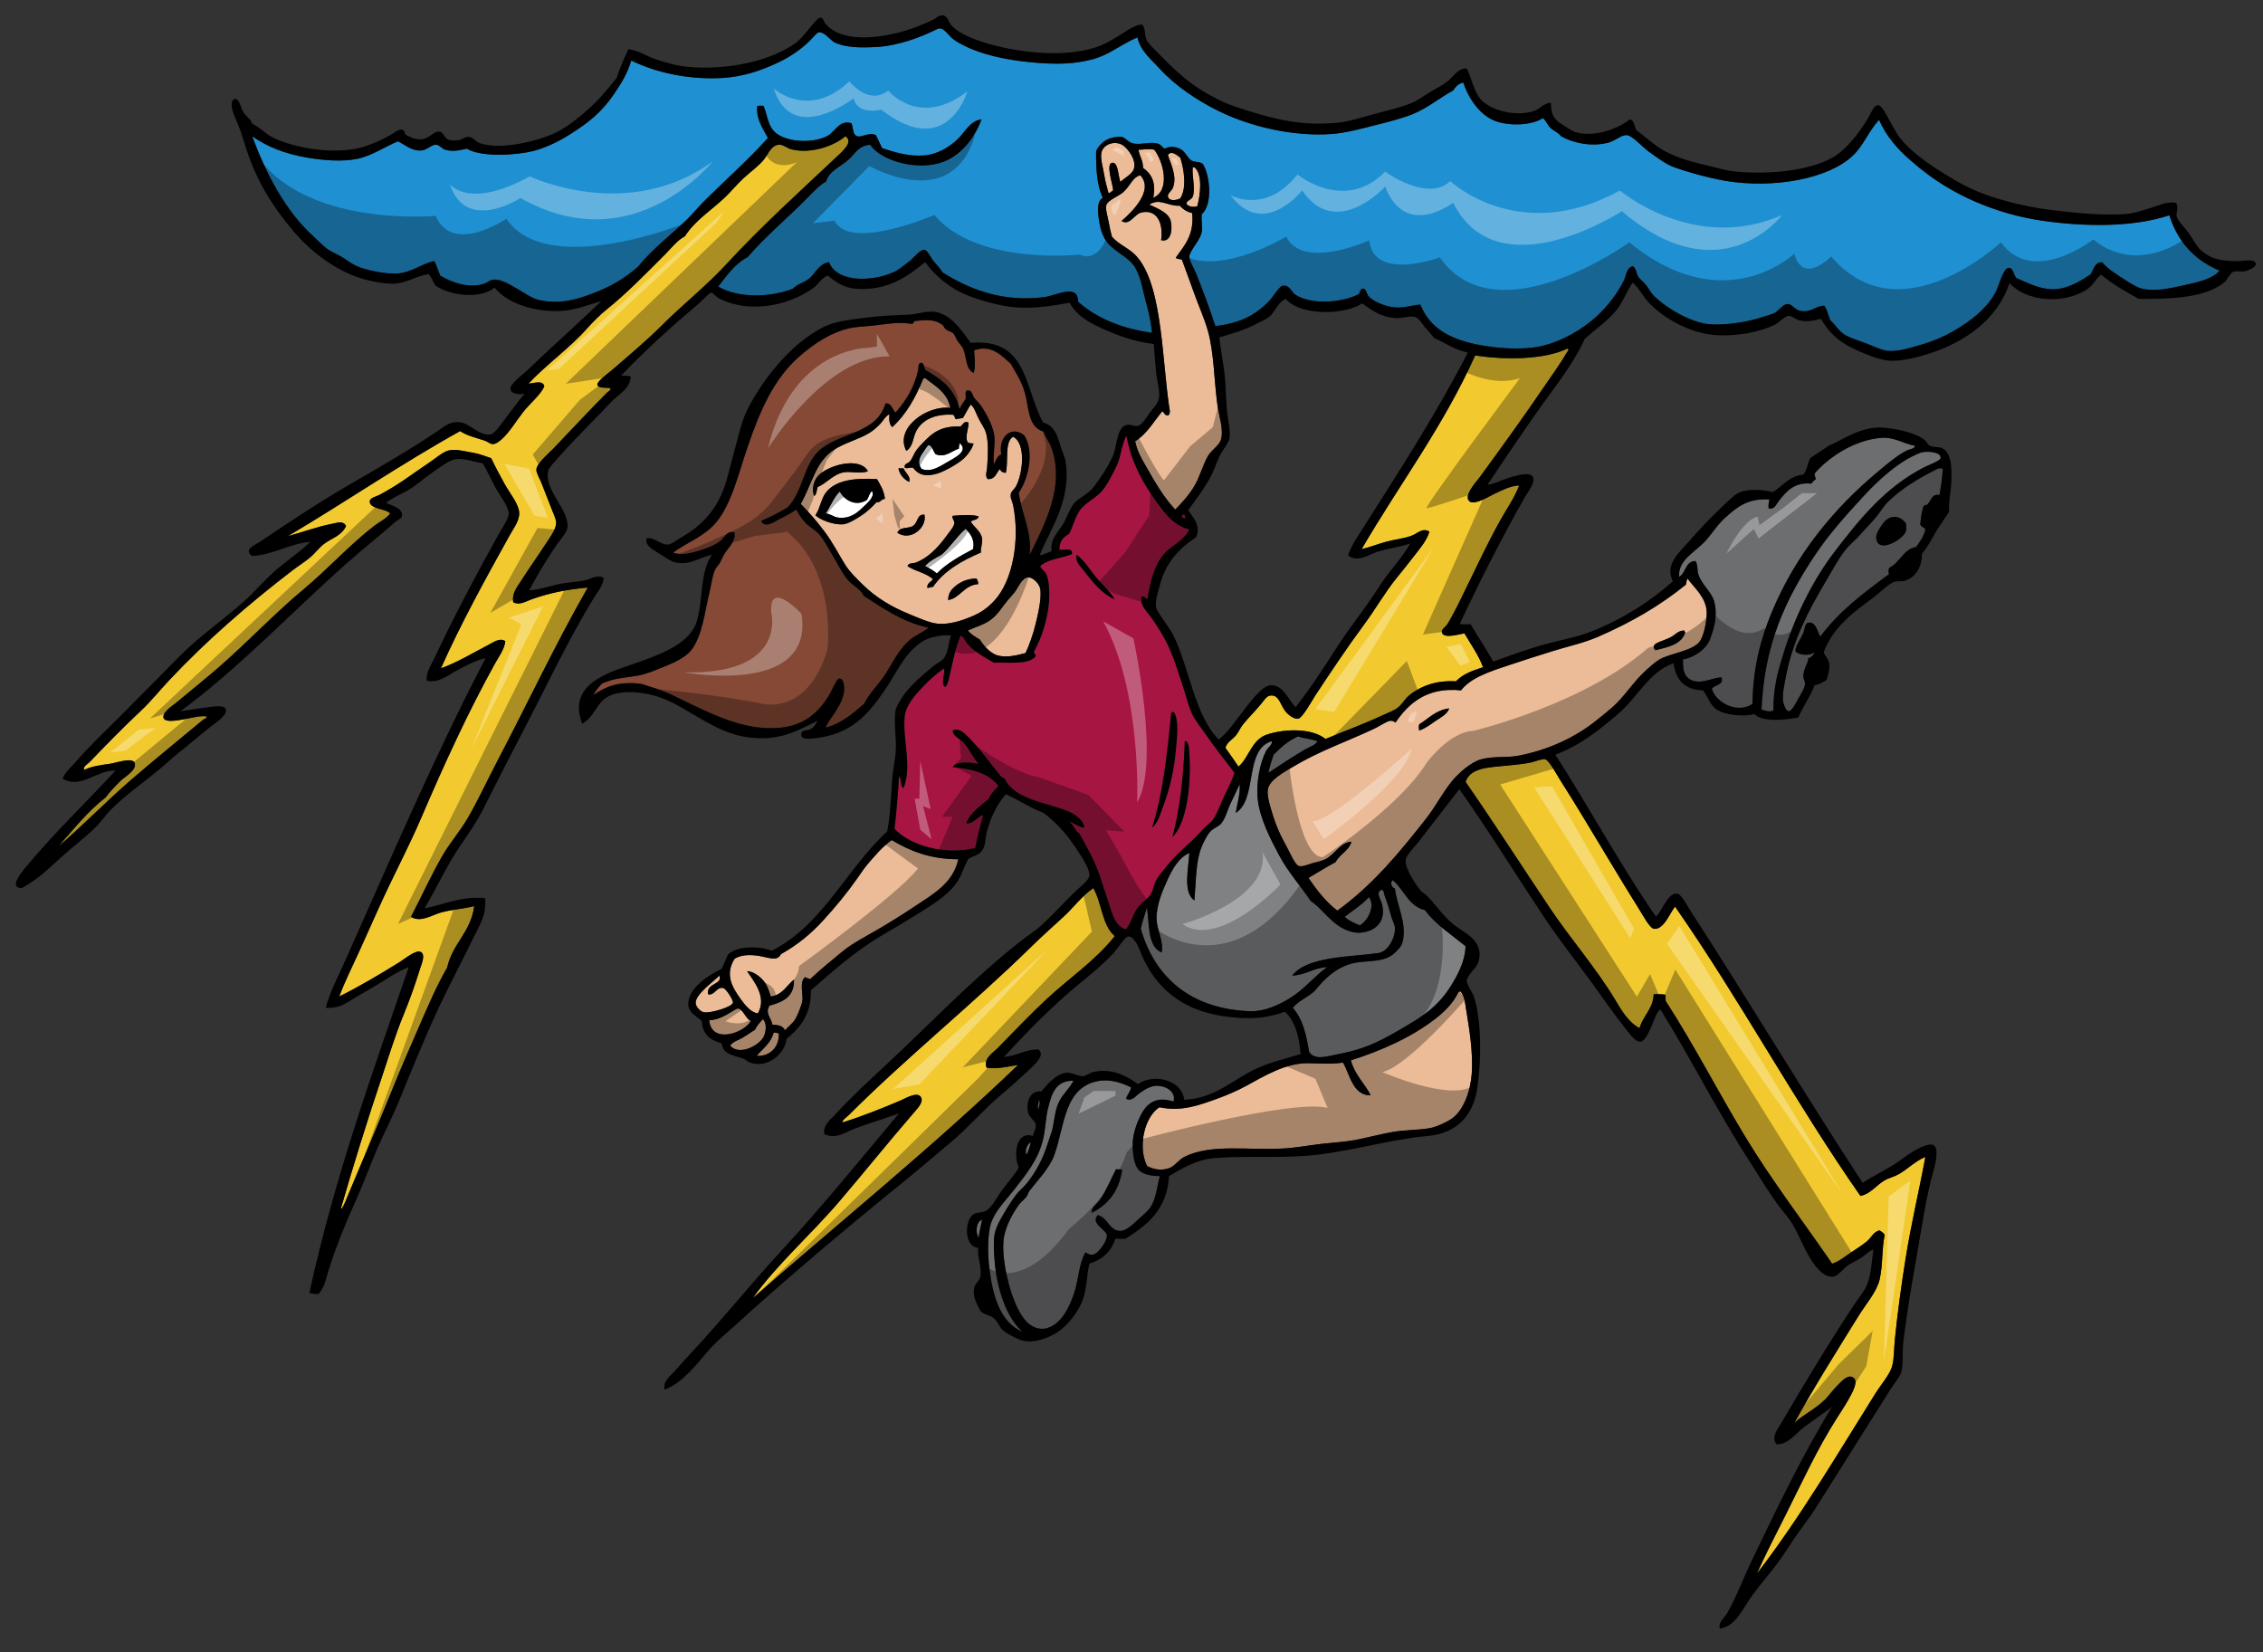
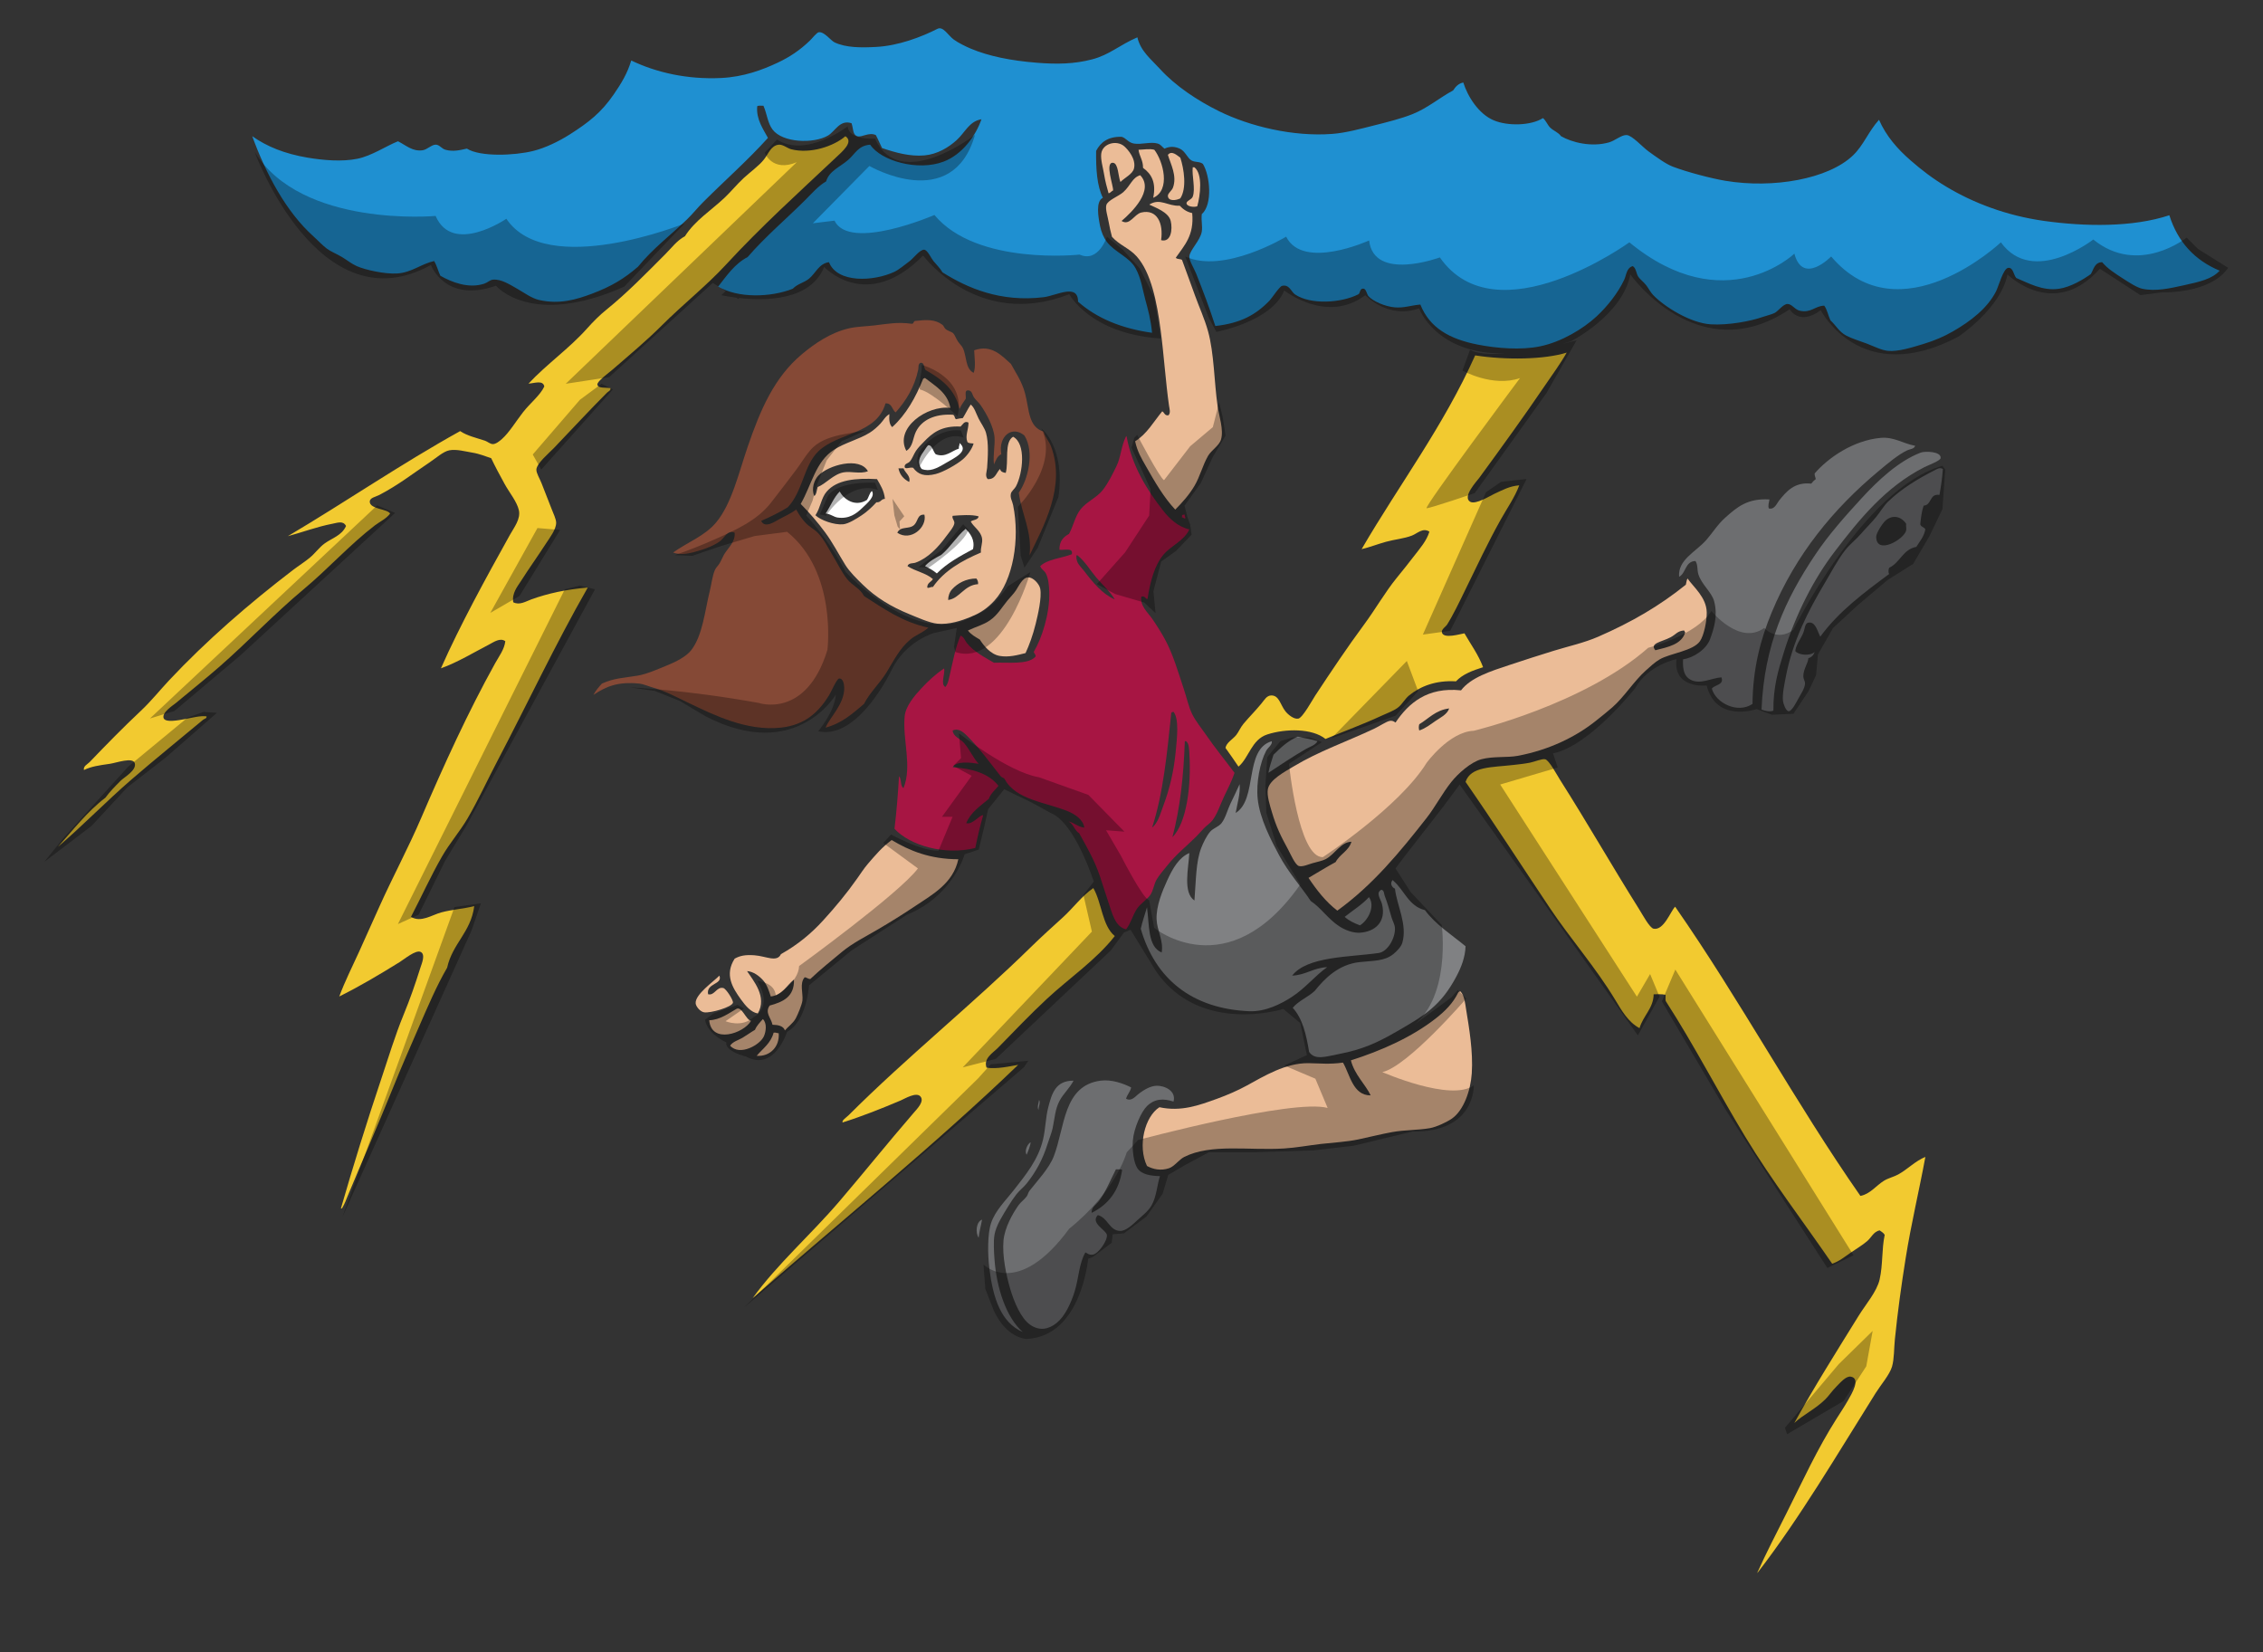
<svg xmlns="http://www.w3.org/2000/svg" version="1.1" id="layer_1" x="0px" y="0px" width="200px" height="146px" viewBox="0 0 200 146" style="enable-background:new 0 0 200 146;" xml:space="preserve">
  <rect x="0" y="0" width="200" height="146" fill="#333333" stroke="none" />
  <path id="color7" style="fill:#1F90D1;" d="M196.168,23.921c-0.677,0.751-1.774,0.983-3.195,1.298  c-1.172,0.259-2.457,0.555-3.644,0.3c-0.464-0.1-1.178-0.562-1.698-0.899c-0.777-0.503-1.378-0.89-1.847-1.448  c-0.669,0.013-0.745,0.619-0.998,1.048c-0.663,0.479-1.78,1.145-2.795,1.298c-1.488,0.224-2.754-0.52-3.795-0.949  c-0.249-0.277-0.262-0.93-0.699-0.898c-0.454,0.032-0.858,1.633-1.098,2.096c-0.755,1.462-2.199,2.607-3.845,3.544  c-0.739,0.422-1.57,0.789-2.595,1.099c-1.01,0.305-2.206,0.679-3.096,0.599c-0.564-0.05-1.27-0.41-1.896-0.649  c-0.625-0.238-1.304-0.434-1.797-0.699c-0.651-0.349-0.874-0.865-1.398-1.348c-0.201-0.415-0.284-0.948-0.55-1.298  c-0.814,0.018-1.145,0.66-2.146,0.449c-0.457-0.096-0.707-0.6-1.099-0.599c-0.387,0.001-0.83,0.643-1.148,0.799  c-0.281,0.137-0.686,0.222-1.048,0.349c-1.059,0.373-3.03,0.746-4.593,0.65c-1.773-0.11-4.079-1.536-5.092-2.597  c-0.226-0.235-0.386-0.564-0.6-0.848c-0.215-0.287-0.541-0.52-0.699-0.749c-0.201-0.295-0.188-0.773-0.499-0.949  c-0.557,0.152-0.561,0.806-0.749,1.198c-0.565,1.188-1.482,2.35-2.446,3.245c-1.178,1.094-3.095,2.253-4.991,2.646  c-1.704,0.353-3.851,0.171-5.491-0.149c-2.513-0.491-4.265-1.477-5.092-3.544c-0.848,0.072-1.426,0.317-2.247,0.249  c-0.868-0.071-1.951-0.539-2.346-0.998c-0.123-0.143-0.21-0.613-0.4-0.649c-0.393-0.075-0.303,0.424-0.499,0.499  c-1.507,0.763-4.216,0.936-5.591,0c-0.326-0.222-0.505-0.922-1.147-0.749c-0.231,0.063-0.896,1.088-1.099,1.298  c-1.229,1.275-2.576,2-4.792,2.247c-0.511-1.583-1.063-3.044-1.698-4.643c-0.168-0.425-0.613-1.125-0.599-1.498  c0.021-0.542,0.975-1.425,1.099-2.196c0.082-0.51-0.059-0.872,0-1.547c0.975-0.858,0.736-3.408,0.1-4.443  c-0.319-0.24-0.668-0.117-0.999-0.3c-0.381-0.211-0.548-0.825-1.048-1.048c-0.357-0.16-0.804-0.255-1.348,0  c-0.217-0.153-0.307-0.361-0.599-0.449c-0.616-0.186-1.434,0.11-2.097,0c-0.525-0.087-0.711-0.512-1.099-0.599  c-1.192-0.027-1.85,0.479-2.247,1.248c-0.018,1.599,0.071,3.091,0.599,4.143c-0.648,0.311-0.415,1.667-0.25,2.496  c0.111,0.551,0.339,1.057,0.6,1.398c0.712,0.931,1.996,1.333,2.546,2.346c0.495,0.913,0.613,1.883,0.849,2.746  c0.237,0.868,0.49,1.788,0.6,2.945c-2.718-0.378-4.893-1.298-6.54-2.746c0.007-1.664-1.921-0.535-3.045-0.399  c-3.802,0.458-6.72-0.8-8.936-2.197c-0.209-0.37-0.538-0.681-0.799-0.998c-0.202-0.246-0.517-0.955-0.799-0.999  c-0.372-0.058-0.955,0.738-1.298,0.999c-0.462,0.351-0.981,0.776-1.348,0.948c-1.848,0.868-5.054,1.021-5.79-0.849  c-0.882,0.12-1.187,0.985-1.748,1.448c-0.453,0.374-1.027,0.455-1.448,0.899c-1.953,0.779-4.885,0.847-6.589-0.2  c0.762-0.968,1.455-2.006,2.596-2.596c1.577-1.829,3.423-3.373,5.142-5.092c0.557-0.558,1.1-1.196,1.797-1.598  c0.272-0.93,1.205-1.257,1.947-1.897c0.622-0.537,0.885-1.269,1.947-1.349c0.945,1.426,4.199,2.369,6.49,1.498  c1.662-0.632,2.846-2.291,3.345-3.744c-1.084,0.175-1.442,1.163-2.197,1.847c-0.699,0.635-1.694,1.247-2.845,1.348  c-1.278,0.111-2.55-0.244-3.744-0.649c-0.19-0.376-0.349-0.783-0.549-1.148c-0.63-0.287-1.246,0.236-1.647,0.1  c-0.408-0.139-0.327-0.63-0.499-1.148c-1.05-0.341-1.433,0.715-2.097,1.099c-1.264,0.729-4.011,0.64-4.892-0.549  c-0.437-0.589-0.469-1.338-0.799-2.097c-0.184,0.016-0.442-0.042-0.549,0.05c-0.105,1.154,0.525,2.004,0.948,2.795  c-1.807,2.003-3.836,3.786-5.741,5.691c-0.481,0.481-0.909,1.024-1.398,1.498c-1.419,1.374-3.067,2.608-4.343,4.193  c-1.211,1.05-2.353,1.744-4.093,2.396c-1.348,0.505-2.829,0.953-4.643,0.549c-0.66-0.147-1.321-0.643-1.947-0.998  c-0.657-0.373-1.425-0.875-2.147-0.799c-0.27,0.028-0.458,0.251-0.749,0.349c-1.395,0.47-2.912-0.133-3.893-0.699  c-0.198-0.418-0.312-0.92-0.549-1.298c-1.203,0.276-1.955,1.006-3.245,1.098c-1.058,0.075-2.808-0.302-3.594-0.649  c-0.45-0.199-0.868-0.541-1.298-0.799c-0.463-0.279-0.992-0.481-1.348-0.749c-0.385-0.289-0.797-0.738-1.198-1.099  c-2.392-2.149-4.177-5.496-5.392-8.836c1.266,0.901,2.854,1.554,4.893,1.897c1.394,0.234,3.04,0.375,4.393,0.1  c1.284-0.26,2.54-1.128,3.595-1.547c0.737,0.372,1.26,0.901,2.146,0.799c0.433-0.05,0.81-0.502,1.198-0.5  c0.316,0.002,0.521,0.359,0.849,0.449c0.68,0.188,1.259,0.043,1.897-0.1c1.167,0.744,4.216,0.623,5.891,0.2  c1.044-0.263,2.242-0.842,3.195-1.448c1.693-1.077,2.787-1.936,3.894-3.544c0.655-0.953,1.2-1.836,1.547-2.995  c2.228,1.073,4.976,1.689,7.938,1.547c2.002-0.096,3.646-0.717,4.992-1.348c1.064-0.498,1.97-1.103,2.846-1.947  c0.244-0.235,0.614-0.725,0.798-0.749c0.49-0.065,1.052,0.735,1.398,0.898c0.998,0.47,2.316,0.476,3.694,0.399  c1.941-0.107,3.936-0.86,5.392-1.597c0.512-0.26,0.949,0.586,1.447,0.948c0.416,0.302,1.096,0.63,1.498,0.799  c1.605,0.675,3.558,1.066,5.841,1.248c1.773,0.142,3.3,0.118,4.892-0.3c1.546-0.405,2.386-1.253,3.994-1.946  c0.281,1.226,1.218,1.94,1.997,2.795c1.372,1.507,3.31,2.794,5.241,3.744c2.692,1.323,6.521,2.26,9.984,1.997  c1.201-0.091,2.51-0.451,3.694-0.749c1.181-0.297,2.404-0.602,3.395-0.998c1.342-0.537,2.37-1.436,3.595-2.097  c0.212-0.32,0.454-0.611,0.898-0.699c0.386,1.231,1.349,2.78,2.696,3.345c1.25,0.524,3.298,0.47,4.343-0.2  c0.297,0.244,0.383,0.592,0.648,0.849c0.292,0.283,0.71,0.405,0.948,0.749c0.957,0.553,2.688,0.993,4.244,0.549  c0.531-0.151,1.089-0.663,1.547-0.649c0.492,0.015,1.408,1.061,1.947,1.447c0.724,0.519,1.512,1.106,2.146,1.348  c1.269,0.483,3.403,1.041,4.643,1.248c4.211,0.703,9.1-0.15,11.282-2.247c0.939-0.901,1.34-2.081,2.296-3.145  c0.628,1.433,1.628,2.58,2.796,3.594c0.996,0.866,1.935,1.592,3.195,2.346c2.332,1.396,5.251,2.526,8.586,2.996  c3.621,0.509,7.845,0.576,11.082-0.499C192.471,21.395,193.974,23.004,196.168,23.921z" />
  <path id="color6" style="fill:#854936;" d="M76.358,52.676c1.728,1.102,3.366,2.292,5.691,2.795  c-0.506,0.453-1.097,0.631-1.597,1.048c-0.941,0.784-1.445,1.833-2.096,2.895c-0.618,1.006-1.492,1.792-1.998,2.795  c-0.992,0.838-1.946,1.715-3.394,2.097c0.37-0.923,1.682-2.084,1.647-3.544c-0.008-0.358-0.129-0.829-0.449-0.799  c-0.216,0.02-0.7,1.18-0.898,1.497c-0.93,1.489-2.113,2.611-4.244,2.846c-3.018,0.332-5.932-1.121-8.086-2.146  c-1.171-0.558-2.042-1.059-3.395-1.448c-0.349-0.1-0.712-0.266-1.048-0.299c-1.927-0.189-2.938,0.27-4.043,0.999  c0.197-0.385,0.474-0.691,0.749-0.999c1.114-0.496,1.858-0.483,3.145-0.699c0.846-0.142,1.761-0.563,2.596-0.899  c0.775-0.311,1.703-0.779,2.147-1.348c1.016-1.301,1.204-3.455,1.647-5.242c0.147-0.588,0.216-1.3,0.449-1.847  c0.091-0.211,0.309-0.402,0.449-0.649c0.125-0.217,0.228-0.487,0.35-0.699c0.348-0.601,1.018-1.121,0.949-1.947  c-0.64-0.285-0.873,0.438-1.299,0.749c-0.504,0.369-1.224,0.652-1.896,0.848c-0.676,0.197-1.512,0.441-2.247,0.15  c1.267-0.905,2.799-1.458,3.794-2.646c1.379-1.645,1.998-4.362,2.795-6.689c1.116-3.256,2.331-6.125,4.793-8.188  c1.123-0.941,2.544-1.924,4.193-2.296c0.673-0.152,1.448-0.163,2.197-0.249c1.106-0.129,2.067-0.323,3.294-0.15  c0.241,0.041,0.147-0.253,0.35-0.25c0.972-0.108,1.724-0.158,2.396,0.349c0.109,0.083,0.135,0.241,0.25,0.35  c0.198,0.188,0.551,0.253,0.699,0.398c0.138,0.136,0.245,0.463,0.4,0.699c0.141,0.216,0.367,0.426,0.449,0.6  c0.355,0.751,0.198,1.805,0.949,2.196c0.211-0.497,0.07-1.408,0.05-1.997c1.551-0.56,2.468,0.518,3.245,1.198  c0.389,0.727,0.961,1.521,1.248,2.596c0.384,1.433,0.269,2.977,1.647,3.395c0.152,0.531,0.486,0.864,0.649,1.297  c1.345,3.58-0.699,7.128-1.896,9.635c0.248-2.098-0.704-3.631-0.949-5.541c0.822-1.152,1.406-3.587,0.499-5.042  c-1.072-0.928-2.338,0.048-2.046,1.648c-0.364,0.152-0.478,0.554-0.649,0.898c-0.098-0.772,0.105-1.708,0.05-2.396  c-0.075-0.938-0.736-2.119-1.198-2.796c-0.189-0.277-0.403-0.439-0.599-0.699c-0.182-0.24-0.166-0.693-0.6-0.649  c-0.262,0.037-0.107,0.491-0.149,0.749c-0.201,0.281-0.399,0.566-0.549,0.898c-0.386-1.761-1.626-2.667-2.995-3.445  c-0.171-0.178-0.078-0.621-0.399-0.649c-0.296,0.054-0.213,0.422-0.25,0.599c-0.325,1.557-1.081,2.757-1.998,3.795  c-0.332-0.233-0.303-0.828-0.898-0.799c-0.79,2.759-4.203,2.556-5.941,4.243c-1.295,1.258-1.352,3.515-2.696,4.942  c-0.728,0.454-1.527,0.835-2.346,1.198c0.31,0.723,1.277,0.015,1.597-0.15c0.546-0.28,1.124-0.565,1.498-0.849  c0.268,0.483,0.497,0.832,0.849,1.198c0.317,0.331,0.76,0.544,1.098,0.899c0.508,0.533,0.896,1.339,1.298,1.997  c0.417,0.683,0.774,1.452,1.248,2.046C75.309,51.741,76.037,52.018,76.358,52.676z" />
  <path id="color5" style="fill:#A71543;" d="M101.668,79.084c0.267-0.396,0.316-0.949,0.549-1.348  c0.231-0.397,0.631-0.851,0.948-1.248c0.83-1.04,1.643-1.643,2.546-2.546c0.224-0.223,0.463-0.503,0.699-0.749  c0.236-0.245,0.57-0.461,0.749-0.699c0.422-0.559,0.685-1.375,0.998-2.047c0.333-0.712,0.702-1.396,0.949-2.146  c-0.842-1.126-1.737-2.214-2.546-3.395c-0.41-0.598-0.895-1.177-1.198-1.797c-0.323-0.663-0.481-1.449-0.749-2.246  c-0.503-1.498-0.933-3.025-1.647-4.343c-0.347-0.639-0.743-1.262-1.147-1.847c-0.392-0.564-1.08-1.131-0.949-1.947  c0.341-0.106,0.393,0.28,0.548,0.2c0.241-1.57,0.622-2.964,1.398-3.894c0.7-0.838,1.814-1.212,2.296-2.246  c-1.013-0.23-1.768-0.956-2.346-1.697c-1.371-1.758-2.711-3.865-3.195-6.49c-0.003-0.031-0.007-0.06-0.05-0.05  c-0.455,0.924-0.459,1.858-0.849,2.646c-0.341,0.689-0.702,1.453-1.198,2.096c-0.534,0.693-1.461,1.052-1.997,1.748  c-0.471,0.611-0.619,1.453-0.998,2.146c-0.488,0.261-0.864,0.634-0.849,1.398c0.431,0.068,1.225-0.226,1.098,0.399  c-0.926,0.355-2.137,0.426-2.796,1.049c0.095,0.298,0.37,0.395,0.499,0.649c0.234,0.457,0.285,1.118,0.299,1.648  c0.055,1.925-0.675,4.117-1.348,5.242c-0.104,0.094,0.268,0.334,0.1,0.499c-0.697,0.684-2.312,0.451-3.645,0.499  c-0.877-0.517-1.78-0.975-2.396-1.747c-0.181-0.227-0.239-0.528-0.549-0.649c-0.447,1.012-0.677,2.293-0.948,3.444  c-0.088,0.373-0.146,0.815-0.399,1.098c-0.446-0.256-0.017-1.115-0.1-1.647c-0.754,0.503-1.41,1.108-2.046,1.797  c-0.555,0.601-1.362,1.525-1.448,2.446c-0.196,2.1,0.68,4.378-0.1,6.34c-0.31-0.172-0.153-0.812-0.399-1.048  c-0.089,1.591-0.22,3.141-0.399,4.643c1.368,1.476,4.427,2.372,7.139,1.697c0.206-0.992,0.428-1.968,0.699-2.896  c-0.34-0.043-0.93,0.874-1.497,0.698c0.406-0.975,1.25-1.512,1.997-2.146c0.172-0.493,0.559-0.772,0.849-1.148  c-0.828-1.083-2.297-1.523-4.044-1.647c0.317-0.576,1.576-0.414,2.296-0.299c-0.498-0.534-0.802-1.283-1.298-1.847  c-0.333-0.379-0.961-0.556-0.998-1.098c0.562-0.262,1.027,0.229,1.348,0.549c1.07,1.07,2.005,2.374,2.896,3.495  c0.084,0.115,0.277,0.123,0.35,0.249c0.976,1.842,3.625,2.041,5.591,2.846c0.588,0.241,1.357,0.725,1.447,1.448  c-0.575-0.074-0.866-0.432-1.398-0.549c0.452,0.214,0.529,0.802,0.949,1.048c0.61,1.11,1.335,2.317,1.847,3.843  c0.232,0.691,0.459,1.447,0.699,2.147c0.36,1.046,0.609,2.274,1.598,2.496c0.442-0.576,0.562-1.205,0.948-1.798  C100.775,79.861,101.39,79.494,101.668,79.084z M104.713,65.505c0.033,0,0.066,0,0.1,0c0.275,0.163,0.277,0.729,0.3,1.099  c0.179,2.876-0.242,6.121-1.498,7.388C104.291,71.473,104.604,68.591,104.713,65.505z M103.515,63.009  c0.034-0.066,0.106-0.093,0.2-0.1c0.505,0.632,0.308,2.296,0.199,3.444c-0.17,1.814-0.549,3.384-1.098,4.843  c-0.28,0.744-0.471,1.527-0.998,1.947C102.795,70.176,103.146,66.585,103.515,63.009z M95.827,50.479  c-0.351-0.463-0.745-0.7-0.698-1.398c0.033,0,0.066,0,0.1,0c0.666,0.538,1.104,1.294,1.647,1.947c0.54,0.648,1.207,1.21,1.647,1.947  C97.437,52.508,96.59,51.484,95.827,50.479z M104.464,45.537c0.058-0.042,0.134-0.065,0.249-0.05  c-0.036,0.153,0.052,0.182,0.051,0.299c-0.106,0.11-0.148-0.063-0.3-0.05C104.464,45.669,104.464,45.604,104.464,45.537z" />
  <path id="color4" style="fill:#808183;" d="M115.396,66.204c-1.087,0.623-2.335,1.46-3.295,2.097  c0.097-0.586,0.296-1.068,0.449-1.598c0.632-0.617,1.259-1.237,2.146-1.597c0.574,0.142,1.216,0.214,1.747,0.399  C116.247,65.864,115.778,65.985,115.396,66.204z M114.198,86.223c1.331-1.717,5.071-1.629,7.638-1.997  c0.827-0.119,1.484-1.35,1.447-2.196c-0.015-0.35-0.205-0.618-0.299-0.948c-0.188-0.662-0.383-1.35-0.6-1.897  c-0.076-0.191-0.043-0.505-0.299-0.549c-0.538,0.257-0.057,0.827,0.05,1.248c0.404,1.603-0.623,2.463-1.947,2.545  c-0.611,0.038-1.291-0.227-1.798-0.548c-1.004-0.641-1.657-1.671-2.545-2.247c-0.825-1.251-1.975-2.505-2.796-4.043  c-0.728-1.363-1.719-3.253-1.896-4.993c-0.148-1.442,0.209-3.237,0.748-4.243c0.167-0.311,0.553-0.516,0.499-0.849  c-2.473,0.706-1.223,5.133-3.194,6.34c0.136-0.796,0.427-1.703,0.35-2.546c-0.26,0.583-0.521,1.124-0.799,1.697  c-0.271,0.557-0.44,1.287-0.799,1.747c-0.247,0.318-0.736,0.45-0.999,0.75c-0.324,0.371-0.622,0.992-0.798,1.448  c-0.472,1.219-0.453,2.805-0.599,4.643c-1.033-0.687-0.527-2.839-0.45-4.193c-0.916,0.38-1.478,1.373-1.947,2.396  c-0.445,0.972-0.988,2.277-0.948,3.445c0.035,1.008,0.633,1.908,0.449,2.945c-1.251-0.513-1.078-2.449-1.297-3.994  c-0.184,0.633-0.404,1.229-0.55,1.897c1.264,4.391,4.481,7.067,9.585,7.289c1.448,0.063,2.848-0.67,3.743-1.249  c1.223-0.789,2.042-1.862,3.146-2.646C116.068,85.53,115.424,86.166,114.198,86.223z M120.987,79.283  c-0.617,0.681-1.427,1.169-2.146,1.747c0.363,0.335,0.839,0.56,1.348,0.749C120.845,81.401,121.59,80.135,120.987,79.283z   M123.134,77.835c-0.002-0.029-0.007-0.059-0.05-0.05c-0.265,0.242-0.091,0.65,0.199,0.75c0.16,1.477,1.121,3.167,0.649,4.792  c-0.099,0.341-0.479,0.741-0.799,0.998c-0.774,0.621-1.718,0.572-2.945,0.7c-1.91,0.196-3.141,1.485-3.993,2.545  c-0.589,0.56-1.429,0.867-1.947,1.498c0.87,0.947,1.196,2.354,1.448,3.893c0.501,0.771,1.508,0.408,2.596,0.2  c2.155-0.413,3.432-1.013,5.142-1.996c1.009-0.582,2.176-1.253,2.995-1.947c0.989-0.842,1.645-1.72,2.296-2.945  c0.425-0.799,0.77-1.702,0.799-2.646c-1.238-1.025-2.629-1.896-3.594-3.195C124.483,80.081,124.11,78.656,123.134,77.835z" />
  <path id="color3" style="fill:#EBBC97;" d="M129.124,61.012c-2.998-0.315-4.644,1.145-5.791,2.846  c-0.185-0.143-0.335-0.176-0.499-0.15c-0.309,0.051-0.905,0.467-1.398,0.699c-2.463,1.158-4.871,1.98-7.139,3.345  c-0.779,0.469-2.096,1.159-2.246,1.997c-0.102,0.563,0.185,1.437,0.349,1.997c0.403,1.371,0.811,2.174,1.448,3.344  c0.194,0.358,0.616,1.353,0.948,1.447c0.329,0.095,0.867-0.158,1.198-0.249c0.448-0.123,0.882-0.213,1.148-0.35  c0.846-0.434,1.332-1.511,2.297-1.548c-0.243,0.823-1.034,1.097-1.398,1.798c-0.82,0.444-1.598,0.932-2.397,1.397  c0.727,1.087,1.52,2.108,2.546,2.896c3.134-2.258,5.541-5.191,7.888-8.188c0.778-0.993,1.371-2.16,2.196-3.194  c0.583-0.731,1.712-1.746,2.646-1.997c1.039-0.279,2.295-0.132,3.194-0.299c2.776-0.515,5.179-1.683,6.988-3.145  c0.485-0.391,0.983-0.781,1.398-1.148c1.063-0.938,1.886-2.291,2.945-3.245c0.377-0.338,0.823-0.757,1.247-0.998  c0.948-0.536,2.945-0.739,3.546-1.598c0.357-0.513,0.614-1.79,0.6-2.546c-0.027-1.327-1.157-2.224-1.698-2.995  c-0.09,0.144-0.096,0.371-0.15,0.549c-2.341,1.882-4.788,3.306-7.736,4.592c-1.252,0.547-2.639,0.846-3.944,1.248  c-1.229,0.378-2.567,0.809-3.894,1.249C131.738,59.321,129.987,59.876,129.124,61.012z M126.878,63.708  c-0.452,0.312-0.908,0.676-1.447,0.849c-0.055-0.202-0.055-0.347,0-0.549c0.843-0.505,1.443-1.252,2.645-1.398  C127.894,63.15,127.295,63.42,126.878,63.708z M147.645,56.32c0.475-0.251,0.585-0.539,1.148-0.599  c0.115-0.015,0.056,0.144,0.15,0.15c-0.324,1.091-1.52,1.308-2.646,1.597C145.768,56.831,146.847,56.742,147.645,56.32z   M78.804,74.241c1.585,0.944,3.367,1.692,5.891,1.697c-0.46,2.129-2.241,3.092-3.894,4.193c-1.072,0.716-2.151,1.383-3.195,1.997  c-1.115,0.655-2.255,1.215-3.195,1.997c-0.967,0.805-1.909,1.556-2.795,2.397c-0.218,0.001-0.294-0.139-0.499-0.15  c-0.473,0.526-0.132,1.398-0.199,2.047c-0.038,0.358-0.412,1.256-0.599,1.597c-0.234,0.426-0.697,0.74-0.949,1.049  c-0.14-0.392-0.578-0.487-1.098-0.5c-0.124-0.616-0.702-1.053-0.249-1.696c1.164-0.316,2.198-0.764,2.146-2.296  c-0.658,0.523-1.002,1.36-2.047,1.496c-0.16-0.488-0.33-1.028-0.649-1.396c-0.351-0.407-0.898-0.819-1.448-0.849  c0.53,0.82,1.815,2.275,0.949,3.744c-0.602-0.104-1.078-0.665-1.498-1.249c-0.736-1.024-1.455-2.175-0.548-3.594  c0.47-0.263,0.934-0.357,1.746-0.299c1.04,0.074,1.988,0.659,2.346-0.101c1.459-0.819,2.652-1.795,3.744-2.995  c1.048-1.15,2.057-2.357,2.996-3.694c0.305-0.434,0.599-0.89,0.948-1.297C77.377,75.558,77.959,74.869,78.804,74.241z   M64.527,92.412c0.241-0.364,0.734-0.483,1.098-0.698c0.386-0.229,0.728-0.487,1.098-0.699c0.163-0.388,0.441-0.658,0.699-0.949  c0.375,0.366,0.275,1.081,0.1,1.498C67.194,92.343,65.37,93.369,64.527,92.412z M91.933,52.027c0.151,0.812-0.21,2.322-0.399,3.095  c-0.247,1.01-0.573,1.895-0.898,2.596c-0.709,0.178-1.494,0.393-2.296,0.25c-0.797-0.143-1.414-0.918-1.748-1.448  c-0.388-0.228-0.785-0.446-1.048-0.799c0.759-0.355,1.357-0.488,1.947-0.898c0.673-0.469,1.045-1.133,1.547-1.747  c0.254-0.311,0.531-0.572,0.749-0.899c0.248-0.371,0.561-1.098,1.049-1.148C91.297,50.981,91.857,51.619,91.933,52.027z   M68.371,91.265c0.201-0.034,0.285,0.047,0.449,0.05c0.097,1.185-0.77,2.084-1.947,1.996C67.411,92.668,68.127,92.202,68.371,91.265  z M62.23,89.467c-0.357-0.056-0.727-0.516-0.749-0.798c-0.06-0.785,1.587-1.918,2.097-2.446c0.322,0.807-1.186,0.642-0.998,1.646  c0.581,0.15,0.745-0.696,1.348-0.549c0.246,0.061,0.895,1.078,0.849,1.298C64.696,89.006,62.792,89.555,62.23,89.467z M62.68,90.165  c0.951-0.018,1.802-0.662,2.396-0.997c0.489-0.277,0.841,0.965,1.298,1.049C65.748,91.33,62.862,92.298,62.68,90.165z M87.89,53.075  c1.64-1.787,2.266-5.401,1.647-8.436c-0.077-0.378-0.274-0.613-0.2-0.999c0.047-0.24,0.33-0.423,0.449-0.649  c0.622-1.173,0.912-3.793-0.25-4.393c-0.799,0.481-0.377,2.185-0.649,3.195c-0.25-0.032-0.458-0.107-0.499-0.35  c-0.352,0.314-0.394,0.938-1.098,0.898c-0.257-0.273-0.073-0.671-0.05-0.998c0.064-0.932,0.155-2.209-0.1-3.095  c-0.121-0.421-0.449-0.85-0.649-1.249c-0.236-0.468-0.357-0.965-0.699-1.248c-0.256,0.376-0.454,0.81-0.699,1.198  c-0.217,0.016-0.408,0.058-0.599,0.1c-0.166-0.084-0.079-0.42-0.35-0.399c-1.499-0.072-2.671,0.438-3.194,1.498  c-0.285,0.577-0.246,1.325-0.849,1.697c-1.07-1.994,1.822-4.057,3.894-3.794c-0.265-1.366-1.333-1.928-2.247-2.646  c-0.064,0.003-0.069,0.063-0.149,0.049c-0.674,1.673-1.513,3.181-2.746,4.293c-0.246-0.22-0.292-0.639-0.25-1.148  c-0.363,0.199-0.533,0.568-0.799,0.849c-0.266,0.281-0.589,0.576-0.948,0.799c-0.965,0.598-2.184,0.876-3.145,1.498  c-1.644,1.063-1.959,3.068-2.945,4.792c0.803,0.814,1.496,1.619,2.146,2.496c0.679,0.914,1.169,1.882,1.797,2.895  c0.376,0.607,1.006,1.217,1.547,1.747c1.166,1.141,2.516,1.953,4.094,2.596c0.666,0.271,1.783,0.781,2.496,0.849  c1.042,0.099,2.148-0.272,2.945-0.599C86.695,54.153,87.298,53.719,87.89,53.075z M72.314,42.043  c0.88-0.935,3.655-1.719,4.393-0.399c-0.673,0.27-1.492-0.018-2.146,0.1c-0.914,0.163-1.563,1.012-2.296,1.298  c-0.094,0.273-0.089,0.643-0.299,0.799C71.685,43.198,71.962,42.417,72.314,42.043z M77.456,44.389  c-0.298,0.329-0.759,0.792-1.297,1.148c-0.458,0.303-1.174,0.754-1.647,0.799c-0.789,0.075-2.007-0.371-2.446-0.799  c0.46-0.687,0.495-1.516,0.999-2.097c0.9-1.037,2.542-1.204,4.443-1.098c0.296,0.521,0.623,1.008,0.699,1.747  C77.858,44.092,77.85,44.433,77.456,44.389z M80.402,40.794c0.237-0.265,0.343-0.647,0.549-0.949  c0.196-0.288,0.443-0.534,0.699-0.798c0.745-0.772,1.535-1.436,3.245-1.348c0.176-0.151,0.333-0.551,0.699-0.349  c0.006,0.621-0.313,1.162-0.1,1.697c0.084,0.148,0.34,0.126,0.55,0.15c-0.12,0.458-0.556,1.062-0.949,1.397  c-0.534,0.456-1.73,1.13-2.396,1.298c-0.995,0.251-1.559,0.041-1.997-0.549c-0.289-0.08-0.65,0.154-0.749-0.05  C79.906,40.967,80.245,40.969,80.402,40.794z M79.852,41.394c0.138,0.399,0.66,0.666,0.5,1.198  c-0.474-0.241-0.824-0.606-0.949-1.198C79.553,41.394,79.703,41.394,79.852,41.394z M80.801,46.385  c0.337-0.332,0.271-0.955,0.898-0.898c0.253,1.116-1.206,2.396-2.396,1.598C79.572,46.46,80.364,46.815,80.801,46.385z   M82.448,51.877c-0.214-0.034-0.378,0.146-0.499,0.05c-0.013-0.43,0.351-0.481,0.499-0.749c-0.592-0.538-1.57-0.693-2.246-1.148  c0.101-0.302,0.481-0.223,0.699-0.3c1.09-0.38,2.006-1.354,2.696-2.296c0.236-0.323,0.727-0.88,0.749-1.199  c0.017-0.244-0.246-0.436-0.15-0.648c0.666-0.055,1.71-0.133,2.296,0.05c-0.055,0.328-0.476,0.29-0.699,0.449  c0.239,0.479,0.892,0.835,0.999,1.498c0.067,0.421-0.144,0.804-0.1,1.248C84.989,49.558,83.44,50.44,82.448,51.877z M84.145,52.077  c0.476-0.518,1.224-0.953,2.147-0.949c0.09,0.126,0.171,0.262,0.15,0.499c-1.238,0.077-1.627,1.267-2.646,1.398  C83.792,52.697,83.915,52.328,84.145,52.077z M129.075,87.62c0.358,0.399,0.404,1.02,0.499,1.598  c0.255,1.577,0.628,3.709,0.498,5.642c-0.103,1.543-0.72,3.271-1.746,3.993c-0.429,0.301-1.358,0.745-1.948,0.849  c-1.075,0.188-2.209,0.146-3.344,0.35c-0.984,0.177-1.969,0.435-2.996,0.648c-1.034,0.216-2.164,0.271-3.294,0.399  c-1.073,0.123-2.185,0.334-3.245,0.399c-3.146,0.195-6.45-0.447-8.836,0.748c-0.477,0.24-0.859,0.834-1.348,0.999  c-0.722,0.243-1.409,0.095-1.946-0.199c-0.848-1.771-0.195-4.366,1.098-5.192c1.915,0.411,3.475-0.163,5.092-0.748  c0.929-0.337,1.827-0.729,2.596-1.149c1.581-0.863,3.468-2.024,5.491-1.997c0.94,0.013,1.881,0.117,3.045-0.05  c0.608,1.029,0.868,2.913,2.446,2.896c-0.454-0.962-1.43-1.832-1.747-3.096c2.714-0.86,5.396-2.06,7.488-3.694  c0.833-0.65,1.538-1.355,1.996-2.297C128.908,87.652,128.981,87.627,129.075,87.62z M98.373,16.832  c-0.156,0.061-0.217,0.216-0.4,0.25c-0.15-0.514-0.296-1.073-0.399-1.697c-0.095-0.575-0.31-1.267-0.249-1.797  c0.104-0.914,1.378-1.247,2.046-0.649c0.32,0.286,1.051,1.116,0.85,1.947c-0.123,0.505-0.823,0.816-1.199,1.198  c-0.199-0.469-0.18-1.651-0.649-1.697C97.611,14.312,98.417,16.452,98.373,16.832z M101.918,17.481  c0.281-1.333-0.146-2.112-0.899-2.646c0.01-0.674-0.321-1.009-0.399-1.598c0.453-0.01,0.971-0.117,1.398,0  C102.8,14.249,103.488,16.809,101.918,17.481z M101.269,41.194c-0.396-0.695-0.751-1.284-0.949-2.196  c1.044-0.638,1.633-1.729,2.397-2.646c0.198,0.102,0.196,0.403,0.549,0.35c0.217-0.219,0.086-0.593,0.05-0.849  c-0.296-2.061-0.452-4.53-0.749-6.739c-0.323-2.414-0.833-5.011-2.097-6.44c-0.661-0.747-1.537-1.005-2.196-1.747  c-0.113-0.419-0.216-0.875-0.3-1.349c-0.08-0.452-0.293-1.082-0.199-1.447c0.113-0.438,1.097-0.787,1.498-1.149  c0.674-0.611,0.777-1.277,1.497-1.497c1.265,1.32-0.734,3.265-1.647,4.043c0.723,0.462,1.11-0.602,1.747-0.748  c1.389-0.321,1.964,0.95,1.747,2.446c0.878,0.227,1.028-0.953,0.849-1.697c-0.193-0.804-1.416-1.201-1.896-1.448  c0.964-0.61,1.633,0.159,2.695,0.1c0.282,0.3,0.616,0.549,1.099,0.649c0.192,1.99-0.714,2.88-1.448,3.943  c0.093,0.158,0.413,0.087,0.55,0.2c0.352,0.974,0.743,2.013,1.147,3.145c0.354,0.989,0.843,2.047,1.148,3.144  c0.543,1.946,0.539,4.461,0.849,6.64c0.122,0.86,0.558,2.081,0.3,2.945c-0.164,0.55-0.857,0.938-1.148,1.448  c-0.479,0.838-0.71,1.821-1.197,2.646c-0.477,0.805-1.064,1.451-1.698,2.097C102.851,43.96,102.053,42.575,101.269,41.194z   M103.665,16.583c0.38-1.036-0.203-2.083-0.449-2.895c0.328-0.423,0.817,0.041,1.098,0.249c0.325,0.98,0.589,2.694,0,3.594  c-0.377,0.194-1.052,0.274-1.098-0.199C103.192,17.09,103.564,16.858,103.665,16.583z M105.412,17.382  c0.259-0.69-0.088-1.878,0-2.596c0.05,0,0.1,0,0.15,0c0.751,0.59,0.521,2.497,0.249,3.444c-0.31,0.115-0.909,0.017-0.948-0.249  C104.829,17.754,105.31,17.653,105.412,17.382z" />
-   <path id="color2" style="fill:#F2CA30;" d="M96.626,78.485c0.752,1.294,0.774,3.318,1.897,4.242  c-1.674,2.136-3.988,3.682-5.991,5.542c-1.499,1.392-2.876,2.845-4.343,4.343c-0.434,0.444-1.295,0.919-0.999,1.747  c0.951,0.136,1.956-0.108,2.795-0.25c-7.391,7.104-15.635,13.784-23.463,20.618c2.15-2.993,5.148-5.611,7.688-8.587  c2.133-2.498,4.282-5.175,6.54-7.788c0.322-0.373,0.962-1.018,0.599-1.447c-0.364-0.431-1.384,0.196-1.747,0.35  c-1.691,0.716-3.371,1.389-5.142,1.947c-0.053-0.214,0.328-0.43,0.549-0.65c5.115-5.114,10.917-9.771,16.125-14.876  c0.912-0.894,1.863-1.746,2.795-2.595C94.864,80.231,95.598,79.193,96.626,78.485z M73.862,13.937  c0.579-0.545,1.623-1.408,0.849-1.897c-1,0.87-3.089,1.593-4.792,1.149c-0.336-0.088-0.728-0.438-1.099-0.4  c-0.681,0.071-0.915,0.813-1.297,1.298c-0.456,0.578-1.2,1.096-1.797,1.648c-0.598,0.552-1.126,1.207-1.697,1.747  c-1.18,1.115-2.627,2.015-3.495,3.395c-0.712,0.378-1.197,1.048-1.747,1.598c-1.689,1.688-3.344,3.399-5.192,4.892  c-0.604,0.488-1.175,1.061-1.697,1.647c-1.587,1.786-3.582,3.164-5.192,4.892c0.553-0.042,1.284-0.331,1.398,0.25  c-0.376,0.802-1.239,1.448-1.897,2.297c-0.635,0.819-1.194,1.762-1.847,2.346c-0.218,0.195-0.542,0.45-0.799,0.45  c-0.247-0.001-0.483-0.228-0.699-0.3c-0.748-0.248-1.59-0.435-2.197-0.849c-5.251,2.918-10.095,6.246-15.226,9.286  c1.225-0.326,2.587-0.84,3.943-1.099c0.449-0.085,0.949-0.293,1.199,0.2c-0.377,0.845-1.233,1.064-1.898,1.547  c-0.467,0.34-0.836,0.865-1.297,1.248c-0.471,0.391-1.006,0.722-1.498,1.098c-3.88,2.966-7.672,6.259-10.933,9.735  c-0.833,0.889-1.617,1.871-2.496,2.695c-1.562,1.465-3.099,3.04-4.542,4.543c-0.183,0.19-0.574,0.352-0.5,0.699  c0.668-0.318,1.289-0.405,2.296-0.549c0.561-0.081,2.033-0.62,2.197-0.05c0.18,0.625-0.936,1.235-1.248,1.547  c-0.539,0.54-0.95,0.959-1.347,1.498c-1.6,1.212-2.94,2.95-4.194,4.342c2.191-1.87,4.258-4.012,6.49-5.94  c2.066-1.786,4.282-3.568,6.34-5.291c0.11-0.092,0.335-0.104,0.299-0.3c-0.569-0.072-1.272,0.128-1.947,0.25  c-0.503,0.09-1.707,0.333-1.847-0.1c-0.161-0.499,0.853-1.135,1.048-1.298c1.373-1.143,2.627-2.137,3.894-3.245  c2.577-2.253,4.857-4.688,7.438-6.839c2.163-1.803,4.089-3.959,6.29-5.641c0.449-0.343,1.005-0.583,1.349-1.048  c-0.234-0.422-1.795-0.381-1.798-1.048c-0.001-0.356,0.502-0.417,0.849-0.599c1.714-0.897,2.902-1.851,4.392-2.845  c0.666-0.444,1.255-0.996,1.797-1.099c0.628-0.119,1.405,0.105,1.997,0.2c0.697,0.111,1.258,0.361,1.697,0.499  c0.352,0.739,0.753,1.49,1.198,2.297c0.419,0.758,1.076,1.54,1.248,2.296c0.178,0.776-0.431,1.535-0.798,2.196  c-2.128,3.823-4.374,7.91-6.091,11.782c1.48-0.531,2.922-1.417,4.243-2.097c0.407-0.209,0.986-0.642,1.448-0.3  c-0.084,0.725-0.562,1.34-0.898,1.947c-2.412,4.345-4.533,8.999-6.54,13.678c-1.137,2.651-2.519,5.217-3.694,7.838  c-0.601,1.341-1.191,2.663-1.797,3.994c-0.593,1.302-1.251,2.603-1.747,3.942c1.858-0.924,3.566-1.945,5.341-3.043  c0.41-0.255,1.415-1.099,1.847-0.899c0.466,0.214,0.089,1.064,0,1.348c-0.504,1.604-0.931,2.813-1.497,4.194  c-0.756,1.84-1.362,3.847-1.947,5.59c-1.311,3.902-2.528,7.827-3.595,11.531c0.076,0.074,0.145-0.09,0.15-0.1  c0.184-0.317,0.319-0.683,0.449-0.998c1.338-3.221,2.72-6.362,3.994-9.535c0.727-1.81,1.524-3.619,2.296-5.392  c0.788-1.806,1.546-3.603,2.496-5.241c0.471-2.143,2.098-3.127,2.396-5.441c-0.97,0.24-1.948,0.297-2.896,0.549  c-0.854,0.227-1.81,0.934-2.696,0.399c0.923-1.775,1.749-3.602,2.746-5.341c0.672-1.174,1.568-2.189,2.246-3.345  c0.955-1.631,1.759-3.401,2.647-5.092c2.699-5.141,5.124-10.33,7.987-15.326c-1.893,0.164-3.512,0.511-4.992,1.048  c-0.483,0.175-1.043,0.543-1.597,0.25c-0.129-0.815,0.383-1.4,0.699-1.897c0.731-1.149,1.424-2.102,2.197-3.295  c0.324-0.5,0.911-1.254,0.898-1.847c-0.006-0.313-0.247-0.809-0.398-1.198c-0.337-0.859-0.573-1.45-0.899-2.297  c-0.144-0.375-0.467-0.881-0.45-1.198c0.031-0.547,1.124-1.455,1.548-1.897c1.608-1.674,3.121-3.321,4.692-4.892  c0.105-0.105,0.366-0.204,0.3-0.399c-0.448-0.076-1.064,0.036-1.148-0.3c-0.07-0.28,0.979-1.03,1.348-1.348  c1.556-1.345,3.028-2.579,4.343-3.893c1.873-1.873,3.941-3.5,5.641-5.342C67.289,19.997,70.499,17.104,73.862,13.937z   M136.563,67.103c-0.277-0.07-0.938,0.221-1.348,0.3c-0.537,0.103-0.9,0.136-1.448,0.2c-1.931,0.224-3.783,0.121-4.243,1.497  c2.539,3.659,4.954,7.422,7.439,11.132c1.866,2.788,4.069,5.276,5.791,8.138c0.554,0.921,1.145,1.971,2.146,2.495  c0.313-1.095,1.233-1.756,1.248-2.995c0.358,0.008,0.762-0.029,1.048,0.051c0.019,0.197-0.046,0.479,0.05,0.599  c2.501,3.88,4.613,8.005,6.989,11.931c2.377,3.929,5.149,7.528,7.689,11.232c0.612-0.2,1.088-0.599,1.597-0.948  c0.493-0.339,1.047-0.663,1.498-1.048c0.368-0.315,0.567-0.842,1.098-0.949c0.163,0.121,0.35,0.216,0.449,0.399  c-0.276,1.3-0.145,2.599-0.449,3.944c-0.24,1.063-1.232,2.203-1.847,3.194c-1.997,3.226-3.956,6.331-5.691,9.485  c0.755-0.721,1.822-1.191,2.745-2.097c0.315-0.311,0.574-0.724,0.999-1.148c0.324-0.325,0.826-0.921,1.247-0.849  c0.907,0.157,0.082,1.515-0.25,2.096c-0.316,0.559-0.694,1.121-0.997,1.599c-1.727,2.713-2.966,5.447-4.443,8.387  c-0.895,1.781-1.834,3.59-2.546,5.191c-0.028,0-0.058,0.041,0,0.05c3.75-4.854,7.054-10.493,10.434-15.875  c0.46-0.732,1.239-1.622,1.448-2.346c0.196-0.685,0.168-1.593,0.249-2.396c0.248-2.465,0.58-4.831,0.948-7.14  c0.497-3.121,1.192-5.976,1.747-8.986c-0.896,0.363-1.553,1.081-2.396,1.548c-0.389,0.216-0.861,0.314-1.248,0.549  c-0.703,0.426-1.228,1.185-2.097,1.349c-5.746-8.231-10.636-17.32-16.374-25.56c-0.407,0.403-0.989,2.107-1.897,1.947  c-0.359-0.064-0.994-1.265-1.299-1.748c-2.431-3.87-4.508-7.526-6.988-11.432C137.58,68.458,136.914,67.191,136.563,67.103z   M130.372,31.409c-2.796,6.256-6.702,11.402-10.034,17.123c0.713-0.167,1.413-0.445,2.148-0.649c0.762-0.212,1.6-0.28,2.296-0.549  c0.494-0.192,0.954-0.723,1.547-0.35c-0.254,0.835-0.849,1.495-1.348,2.147c-0.506,0.663-1.029,1.309-1.547,1.947  c-1.041,1.283-1.864,2.749-2.896,4.144c-1.478,1.998-2.859,4.069-4.293,6.24c-0.242,0.368-1.115,1.968-1.497,2.047  c-0.393,0.081-0.913-0.351-1.147-0.649c-0.452-0.573-0.548-1.41-1.248-1.398c-0.409,0.008-0.596,0.384-0.899,0.749  c-0.576,0.692-1.021,1.121-1.548,1.747c-0.278,0.332-0.428,0.719-0.648,0.999c-0.302,0.383-0.882,0.67-0.948,1.148  c0.388,0.544,0.775,1.089,1.147,1.648c0.934-0.79,1.141-2.391,2.546-2.845c1.615-0.522,3.961-0.553,5.143,0.399  c1.674-0.694,3.323-1.293,4.942-2.046c0.534-0.249,1.178-0.466,1.547-0.799c0.336-0.302,0.549-0.713,0.898-0.999  c0.999-0.814,2.36-1.353,4.145-1.248c0.586-0.628,1.471-0.958,2.395-1.248c-0.422-1.126-1.085-2.009-1.647-2.995  c-0.299,0.035-1.893,0.545-1.997-0.1c-0.041-0.257,0.36-0.508,0.449-0.649c0.569-0.903,1.087-1.998,1.598-3.045  c1.027-2.106,2.055-4.295,3.146-6.24c0.581-1.038,1.261-1.998,1.647-3.045c-0.89,0.078-1.43,0.402-2.197,0.749  c-0.348,0.157-1.661,0.992-2.146,0.699c-0.709-0.429,0.592-1.813,0.799-2.097c1.999-2.733,3.983-5.475,5.791-8.137  c0.651-0.958,1.419-2.003,1.947-2.945c0.01-0.018,0.315-0.306,0.05-0.349C136.499,31.781,133.061,31.831,130.372,31.409z" />
+   <path id="color2" style="fill:#F2CA30;" d="M96.626,78.485c0.752,1.294,0.774,3.318,1.897,4.242  c-1.674,2.136-3.988,3.682-5.991,5.542c-1.499,1.392-2.876,2.845-4.343,4.343c-0.434,0.444-1.295,0.919-0.999,1.747  c0.951,0.136,1.956-0.108,2.795-0.25c-7.391,7.104-15.635,13.784-23.463,20.618c2.15-2.993,5.148-5.611,7.688-8.587  c2.133-2.498,4.282-5.175,6.54-7.788c0.322-0.373,0.962-1.018,0.599-1.447c-0.364-0.431-1.384,0.196-1.747,0.35  c-1.691,0.716-3.371,1.389-5.142,1.947c-0.053-0.214,0.328-0.43,0.549-0.65c5.115-5.114,10.917-9.771,16.125-14.876  c0.912-0.894,1.863-1.746,2.795-2.595C94.864,80.231,95.598,79.193,96.626,78.485z M73.862,13.937  c0.579-0.545,1.623-1.408,0.849-1.897c-1,0.87-3.089,1.593-4.792,1.149c-0.336-0.088-0.728-0.438-1.099-0.4  c-0.681,0.071-0.915,0.813-1.297,1.298c-0.456,0.578-1.2,1.096-1.797,1.648c-0.598,0.552-1.126,1.207-1.697,1.747  c-1.18,1.115-2.627,2.015-3.495,3.395c-0.712,0.378-1.197,1.048-1.747,1.598c-1.689,1.688-3.344,3.399-5.192,4.892  c-0.604,0.488-1.175,1.061-1.697,1.647c-1.587,1.786-3.582,3.164-5.192,4.892c0.553-0.042,1.284-0.331,1.398,0.25  c-0.376,0.802-1.239,1.448-1.897,2.297c-0.635,0.819-1.194,1.762-1.847,2.346c-0.218,0.195-0.542,0.45-0.799,0.45  c-0.247-0.001-0.483-0.228-0.699-0.3c-0.748-0.248-1.59-0.435-2.197-0.849c-5.251,2.918-10.095,6.246-15.226,9.286  c1.225-0.326,2.587-0.84,3.943-1.099c0.449-0.085,0.949-0.293,1.199,0.2c-0.377,0.845-1.233,1.064-1.898,1.547  c-0.467,0.34-0.836,0.865-1.297,1.248c-0.471,0.391-1.006,0.722-1.498,1.098c-3.88,2.966-7.672,6.259-10.933,9.735  c-0.833,0.889-1.617,1.871-2.496,2.695c-1.562,1.465-3.099,3.04-4.542,4.543c-0.183,0.19-0.574,0.352-0.5,0.699  c0.668-0.318,1.289-0.405,2.296-0.549c0.561-0.081,2.033-0.62,2.197-0.05c0.18,0.625-0.936,1.235-1.248,1.547  c-0.539,0.54-0.95,0.959-1.347,1.498c-1.6,1.212-2.94,2.95-4.194,4.342c2.191-1.87,4.258-4.012,6.49-5.94  c2.066-1.786,4.282-3.568,6.34-5.291c0.11-0.092,0.335-0.104,0.299-0.3c-0.569-0.072-1.272,0.128-1.947,0.25  c-0.503,0.09-1.707,0.333-1.847-0.1c-0.161-0.499,0.853-1.135,1.048-1.298c1.373-1.143,2.627-2.137,3.894-3.245  c2.577-2.253,4.857-4.688,7.438-6.839c2.163-1.803,4.089-3.959,6.29-5.641c0.449-0.343,1.005-0.583,1.349-1.048  c-0.234-0.422-1.795-0.381-1.798-1.048c-0.001-0.356,0.502-0.417,0.849-0.599c1.714-0.897,2.902-1.851,4.392-2.845  c0.666-0.444,1.255-0.996,1.797-1.099c0.628-0.119,1.405,0.105,1.997,0.2c0.697,0.111,1.258,0.361,1.697,0.499  c0.352,0.739,0.753,1.49,1.198,2.297c0.419,0.758,1.076,1.54,1.248,2.296c0.178,0.776-0.431,1.535-0.798,2.196  c-2.128,3.823-4.374,7.91-6.091,11.782c1.48-0.531,2.922-1.417,4.243-2.097c0.407-0.209,0.986-0.642,1.448-0.3  c-0.084,0.725-0.562,1.34-0.898,1.947c-2.412,4.345-4.533,8.999-6.54,13.678c-1.137,2.651-2.519,5.217-3.694,7.838  c-0.601,1.341-1.191,2.663-1.797,3.994c-0.593,1.302-1.251,2.603-1.747,3.942c1.858-0.924,3.566-1.945,5.341-3.043  c0.41-0.255,1.415-1.099,1.847-0.899c0.466,0.214,0.089,1.064,0,1.348c-0.504,1.604-0.931,2.813-1.497,4.194  c-0.756,1.84-1.362,3.847-1.947,5.59c-1.311,3.902-2.528,7.827-3.595,11.531c0.076,0.074,0.145-0.09,0.15-0.1  c0.184-0.317,0.319-0.683,0.449-0.998c1.338-3.221,2.72-6.362,3.994-9.535c0.727-1.81,1.524-3.619,2.296-5.392  c0.788-1.806,1.546-3.603,2.496-5.241c0.471-2.143,2.098-3.127,2.396-5.441c-0.97,0.24-1.948,0.297-2.896,0.549  c-0.854,0.227-1.81,0.934-2.696,0.399c0.923-1.775,1.749-3.602,2.746-5.341c0.672-1.174,1.568-2.189,2.246-3.345  c0.955-1.631,1.759-3.401,2.647-5.092c2.699-5.141,5.124-10.33,7.987-15.326c-1.893,0.164-3.512,0.511-4.992,1.048  c-0.483,0.175-1.043,0.543-1.597,0.25c-0.129-0.815,0.383-1.4,0.699-1.897c0.731-1.149,1.424-2.102,2.197-3.295  c0.324-0.5,0.911-1.254,0.898-1.847c-0.006-0.313-0.247-0.809-0.398-1.198c-0.337-0.859-0.573-1.45-0.899-2.297  c-0.144-0.375-0.467-0.881-0.45-1.198c0.031-0.547,1.124-1.455,1.548-1.897c1.608-1.674,3.121-3.321,4.692-4.892  c0.105-0.105,0.366-0.204,0.3-0.399c-0.448-0.076-1.064,0.036-1.148-0.3c-0.07-0.28,0.979-1.03,1.348-1.348  c1.556-1.345,3.028-2.579,4.343-3.893c1.873-1.873,3.941-3.5,5.641-5.342C67.289,19.997,70.499,17.104,73.862,13.937z   M136.563,67.103c-0.277-0.07-0.938,0.221-1.348,0.3c-0.537,0.103-0.9,0.136-1.448,0.2c-1.931,0.224-3.783,0.121-4.243,1.497  c2.539,3.659,4.954,7.422,7.439,11.132c1.866,2.788,4.069,5.276,5.791,8.138c0.554,0.921,1.145,1.971,2.146,2.495  c0.313-1.095,1.233-1.756,1.248-2.995c0.358,0.008,0.762-0.029,1.048,0.051c0.019,0.197-0.046,0.479,0.05,0.599  c2.501,3.88,4.613,8.005,6.989,11.931c2.377,3.929,5.149,7.528,7.689,11.232c0.612-0.2,1.088-0.599,1.597-0.948  c0.493-0.339,1.047-0.663,1.498-1.048c0.368-0.315,0.567-0.842,1.098-0.949c0.163,0.121,0.35,0.216,0.449,0.399  c-0.276,1.3-0.145,2.599-0.449,3.944c-0.24,1.063-1.232,2.203-1.847,3.194c-1.997,3.226-3.956,6.331-5.691,9.485  c0.755-0.721,1.822-1.191,2.745-2.097c0.315-0.311,0.574-0.724,0.999-1.148c0.324-0.325,0.826-0.921,1.247-0.849  c0.907,0.157,0.082,1.515-0.25,2.096c-0.316,0.559-0.694,1.121-0.997,1.599c-1.727,2.713-2.966,5.447-4.443,8.387  c-0.895,1.781-1.834,3.59-2.546,5.191c-0.028,0-0.058,0.041,0,0.05c3.75-4.854,7.054-10.493,10.434-15.875  c0.46-0.732,1.239-1.622,1.448-2.346c0.196-0.685,0.168-1.593,0.249-2.396c0.248-2.465,0.58-4.831,0.948-7.14  c0.497-3.121,1.192-5.976,1.747-8.986c-0.896,0.363-1.553,1.081-2.396,1.548c-0.389,0.216-0.861,0.314-1.248,0.549  c-0.703,0.426-1.228,1.185-2.097,1.349c-5.746-8.231-10.636-17.32-16.374-25.56c-0.407,0.403-0.989,2.107-1.897,1.947  c-0.359-0.064-0.994-1.265-1.299-1.748c-2.431-3.87-4.508-7.526-6.988-11.432C137.58,68.458,136.914,67.191,136.563,67.103z   M130.372,31.409c-2.796,6.256-6.702,11.402-10.034,17.123c0.713-0.167,1.413-0.445,2.148-0.649c0.762-0.212,1.6-0.28,2.296-0.549  c0.494-0.192,0.954-0.723,1.547-0.35c-0.254,0.835-0.849,1.495-1.348,2.147c-0.506,0.663-1.029,1.309-1.547,1.947  c-1.041,1.283-1.864,2.749-2.896,4.144c-1.478,1.998-2.859,4.069-4.293,6.24c-0.242,0.368-1.115,1.968-1.497,2.047  c-0.393,0.081-0.913-0.351-1.147-0.649c-0.452-0.573-0.548-1.41-1.248-1.398c-0.409,0.008-0.596,0.384-0.899,0.749  c-0.576,0.692-1.021,1.121-1.548,1.747c-0.278,0.332-0.428,0.719-0.648,0.999c-0.302,0.383-0.882,0.67-0.948,1.148  c0.388,0.544,0.775,1.089,1.147,1.648c0.934-0.79,1.141-2.391,2.546-2.845c1.615-0.522,3.961-0.553,5.143,0.399  c1.674-0.694,3.323-1.293,4.942-2.046c0.534-0.249,1.178-0.466,1.547-0.799c0.336-0.302,0.549-0.713,0.898-0.999  c0.999-0.814,2.36-1.353,4.145-1.248c0.586-0.628,1.471-0.958,2.395-1.248c-0.422-1.126-1.085-2.009-1.647-2.995  c-0.299,0.035-1.893,0.545-1.997-0.1c-0.041-0.257,0.36-0.508,0.449-0.649c0.569-0.903,1.087-1.998,1.598-3.045  c1.027-2.106,2.055-4.295,3.146-6.24c0.581-1.038,1.261-1.998,1.647-3.045c-0.89,0.078-1.43,0.402-2.197,0.749  c-0.348,0.157-1.661,0.992-2.146,0.699c-0.709-0.429,0.592-1.813,0.799-2.097c1.999-2.733,3.983-5.475,5.791-8.137  c0.651-0.958,1.419-2.003,1.947-2.945C136.499,31.781,133.061,31.831,130.372,31.409z" />
  <path id="color1" style="fill:#6D6E70;" d="M86.792,107.788c-0.09,0.542-0.243,1.022-0.3,1.598  C86.179,108.933,86.278,107.965,86.792,107.788z M149.842,49.581c0.227,0.344,0.139,0.776,0.249,1.148  c0.271,0.917,1.179,1.59,1.398,2.396c0.351,1.293-0.02,2.433-0.35,3.344c-0.336,0.928-1.489,1.681-2.395,1.797  c-0.045,0.945,0.116,1.503,0.648,1.797c0.862,0.477,1.891-0.152,2.745-0.2c0.262,0.683-0.61,0.65-0.848,0.999  c0.352,1.276,2.286,2.238,3.594,1.348c0.031-3.128,0.705-5.7,1.696-8.087c2.128-5.123,5.479-9.183,9.436-12.48  c0.822-0.686,1.732-1.46,2.546-1.847c0.244-0.116,0.592-0.095,0.699-0.399c-1.063-0.189-1.86-0.804-3.045-0.699  c-2.407,0.214-4.643,1.749-5.841,3.146c-0.012,0.21,0.076,0.322,0.1,0.499c-0.153,0.112-0.287,0.245-0.399,0.399  c-1.497-0.163-2.211,0.712-2.846,1.498c-0.212,0.263-0.385,0.808-0.898,0.699c-0.101-0.238,0.013-0.548,0.051-0.799  c-1.939-0.117-2.855,0.671-3.895,1.597c-0.698,0.621-1.138,1.363-1.697,1.997c-0.922,1.043-2.518,1.733-2.395,3.245  C149.018,50.654,148.917,49.604,149.842,49.581z M91.833,97.205c-0.029,0.255-0.198,0.633-0.05,0.898  C91.769,97.806,91.982,97.472,91.833,97.205z M100.52,103.245c0.374,0.564,1.193,0.676,1.997,0.699  c-0.243,0.704-0.295,1.805-0.749,2.596c-0.297,0.518-0.822,0.902-1.248,1.298c-0.429,0.397-1.023,0.974-1.548,0.948  c-0.944-0.045-1.062-1.174-1.947-1.398c-0.69,0.706,0.724,1.302,0.799,1.748c0.08,0.479-0.747,1.68-1.249,1.747  c-0.31,0.042-0.445-0.095-0.648-0.199c-0.563,0.964-0.589,2.286-0.948,3.444c-0.335,1.079-0.872,2.212-1.598,2.795  c-0.702,0.566-1.518,0.732-2.346,0.15c-0.808-0.567-1.414-2.01-1.748-3.146c-0.372-1.263-0.72-2.953-0.599-4.293  c0.1-1.112,0.786-2.363,1.348-3.146c0.192-0.267,0.483-0.459,0.699-0.748c0.111-0.148,0.131-0.347,0.25-0.499  c0.646-0.832,1.73-1.968,2.146-3.046c0.996-2.577,0.823-6.253,4.143-6.689c0.964-0.126,2.012,0.249,2.696,0.6  c-0.081,0.401-0.349,0.616-0.449,0.999c0.51,0.267,0.81-0.219,1.198-0.5c0.368-0.267,0.932-0.634,1.498-0.649  c0.702-0.02,1.757,0.447,1.498,1.399c-0.861-0.278-1.646-0.282-2.346,0.398c-0.504,0.49-1.165,1.961-1.249,3.045  C100.054,101.664,100.199,102.76,100.52,103.245z M99.172,103.396c-0.107-0.093-0.366-0.034-0.549-0.051  c-0.492,0.96-0.903,1.994-1.497,2.796c-0.249,0.336-0.679,0.54-0.649,1.048C97.922,106.472,98.894,105.28,99.172,103.396z   M171.107,41.493c0.107-0.054,0.331-0.195,0.599-0.05c-0.056,0.81-0.166,1.564-0.299,2.296c-0.915-0.133-0.66,0.904-1.397,0.948  c-0.169,0.48-0.24,1.059-0.301,1.647c0.056,0.246,0.361,0.24,0.45,0.45c-0.125,0.657-0.498,1.065-0.799,1.547  c-1.191,0.223-1.433,1.397-2.396,1.847c-0.064,0.088-0.096,0.465,0,0.549c-2.227,1.651-4.455,3.298-6.091,5.541  c-0.233-0.435-0.395-1.212-0.898-1.248c-0.486-0.034-0.417,0.427-0.599,0.899c-0.186,0.486-0.731,1.189-0.698,1.647  c0.345,0.348,1.325,0.419,1.697,0.05c-0.091,0.276-0.259,0.474-0.55,0.549c-0.044,0.497-0.465,0.98-0.449,1.647  c0.005,0.188,0.158,0.401,0.15,0.599c-0.017,0.42-0.36,0.91-0.6,1.348c-0.126,0.23-0.564,1.117-0.849,1.098  c-0.259-0.017-0.477-0.699-0.499-0.899c-0.069-0.6,0.113-1.429,0.249-2.146c0.611-3.19,2.008-5.872,3.445-8.287  c0.57-0.958,1.134-2.046,1.797-2.895c0.409-0.525,0.964-0.947,1.397-1.448c0.446-0.517,0.94-0.995,1.349-1.498  c0.395-0.486,0.658-0.969,1.048-1.348C168.049,43.189,169.487,42.313,171.107,41.493z M168.462,46.286  c-0.468-0.677-1.208-0.799-1.798-0.299c-0.273,0.231-0.849,1.117-0.848,1.448c0.002,1.653,2.458,0.24,2.646-0.549  C168.5,46.727,168.435,46.462,168.462,46.286z M87.89,109.136c0.141-0.844,0.749-1.755,1.198-2.495  c0.238-0.394,0.479-0.755,0.748-1.1c0.27-0.344,0.631-0.611,0.899-0.948c0.812-1.019,1.426-2.135,1.847-3.494  c0.148-0.478,0.367-0.996,0.449-1.397c0.192-0.932,0.218-1.66,0.6-2.396c0.343-0.662,0.867-1.077,1.248-1.799  c-1.586-0.009-1.919,1.112-2.247,2.397c-0.219,0.86-0.23,1.854-0.449,2.795c-0.418,1.797-1.562,3.169-2.596,4.493  c-0.727,0.93-1.627,1.795-1.997,2.895c-0.328,0.977-0.306,2.804-0.149,4.044c0.32,2.554,1.001,4.746,2.945,5.591  c-1.46-1.292-2.313-3.888-2.496-6.438C87.851,110.729,87.784,109.768,87.89,109.136z M164.567,43.989  c-1.512,1.646-2.944,3.252-4.143,5.042c-2.628,3.925-4.51,7.958-4.743,13.678c0.287,0.105,0.678,0.228,1.049,0.1  c-0.019-2.084,0.411-3.535,0.949-5.241c1.036-3.292,2.618-6.399,4.442-8.786c2.23-2.919,4.539-5.757,7.938-7.488  c0.337-0.172,1.414-0.571,1.448-0.799c0.089-0.611-1.386-0.636-1.748-0.499C167.785,40.744,165.954,42.481,164.567,43.989z   M91.085,100.949c-0.278,0.144-0.572,0.784-0.35,1.099C90.871,101.732,91.074,101.222,91.085,100.949z" />
  <path id="fill" style="fill:#FFFFFF;" d="M77.057,43.39c0.306,0.497-0.38,1.048-0.848,1.498c-0.517,0.497-1.163,1.002-2.196,0.849  c-0.33-0.049-0.674-0.349-1.048-0.349c0.431-0.635,0.712-1.417,1.247-1.947c0.368,0.673,1.33,1.398,2.396,0.75  C76.785,43.95,76.833,43.583,77.057,43.39z M83.547,40.944c0.801-0.475,2.137-1.064,1.248-1.797c0.035,0.219-0.085,0.282-0.05,0.499  c-0.64,0.197-1.189,0.83-2.047,0.5c-0.23-0.234-0.319-0.836-0.649-0.799c-0.08,0.009-0.323,0.427-0.449,0.599  c-0.348,0.472-0.556,0.972-0.15,1.498C82.169,41.723,82.782,41.398,83.547,40.944z M83.197,49.031  c-0.527,0.288-1.068,0.563-1.448,0.999c0.379,0.186,0.74,0.392,1.048,0.649c0.883-0.897,2.035-1.526,3.195-2.146  c0.195-0.837-0.256-1.389-0.649-1.797C84.538,47.41,84,48.354,83.197,49.031z" />
-   <path id="outline" d="M125.431,64.008c0.843-0.505,1.443-1.252,2.645-1.398c-0.182,0.541-0.781,0.811-1.198,1.098  c-0.452,0.312-0.908,0.676-1.447,0.849C125.376,64.355,125.376,64.21,125.431,64.008z M166.664,45.986  c-0.273,0.231-0.849,1.117-0.848,1.448c0.002,1.653,2.458,0.24,2.646-0.549c0.038-0.158-0.027-0.422,0-0.599  C167.994,45.608,167.254,45.487,166.664,45.986z M98.623,103.345c-0.492,0.96-0.903,1.994-1.497,2.796  c-0.249,0.336-0.679,0.54-0.649,1.048c1.446-0.717,2.418-1.908,2.696-3.793C99.065,103.303,98.806,103.361,98.623,103.345z   M199.362,23.372c-0.013,0.22-0.559,0.511-0.948,0.599c-0.357,0.081-0.783-0.063-1.048,0.05c-0.263,0.111-0.561,0.739-0.749,0.899  c-1.67,1.411-4.71,1.515-7.588,1.497c-1.191-0.64-2.341-1.319-3.345-2.146c-0.476,0.388-0.71,0.979-1.298,1.348  c-2.032,1.274-5.273,1.062-6.789-0.599c-1.049,3.142-3.814,5.213-7.289,6.29c-1.038,0.322-2.485,0.676-3.494,0.55  c-0.881-0.111-1.926-0.561-2.796-0.949c-1.415-0.632-2.373-1.472-3.095-2.746c-0.539,0.144-1.168,0.327-1.897,0.15  c-0.372-0.091-0.644-0.414-0.948-0.4c-0.334,0.016-0.895,0.63-1.248,0.798c-1.289,0.618-3.288,1.039-5.241,0.898  c-2.297-0.164-4.691-1.557-5.941-2.945c-0.488-0.542-0.767-1.159-1.349-1.697c-0.556,0.803-0.857,1.72-1.447,2.446  c-0.797,0.983-1.883,1.694-2.796,2.546c-1.109,2.406-2.782,4.398-4.243,6.49c-1.471,2.106-2.908,4.22-4.343,6.389  c0.631-0.074,1.068-0.359,1.847-0.599c0.531-0.163,2.021-0.664,2.196,0c0.135,0.507-0.559,1.363-0.748,1.697  c-1.995,3.507-4.069,7.593-5.741,11.182c0.218,0.116,0.648,0.018,0.948,0.05c0.645,1.12,1.374,2.154,1.997,3.295  c1.411-0.505,2.821-1.024,4.293-1.448c1.5-0.432,3.077-0.678,4.493-1.249c2.726-1.097,5.123-2.636,7.089-4.392  c-0.73-1.474,0.537-2.52,1.348-3.445c0.888-1.012,1.871-2.077,2.896-3.045c0.501-0.474,1.21-1.182,1.597-1.348  c0.874-0.375,2.14-0.256,2.995-0.05c0.885-0.53,1.42-1.409,2.695-1.548c0.342-0.401,0.347-0.921,0.599-1.448l1.648-1.098  c1.415-0.607,2.862-1.739,4.842-1.598c1.22,0.088,2.938,0.495,3.645,1.099c0.171,0.146,0.252,0.396,0.45,0.499  c0.333,0.174,0.738,0.065,1.047,0.2c0.889,0.387,0.898,1.765,0.85,2.995c-0.033,0.831-0.242,1.67-0.2,2.646l-0.998,1.497  c-0.472,0.727-0.824,1.573-1.398,2.196c0.016,1.173-0.551,2.091-1.497,2.396c-0.288,0.093-0.627,0.001-0.949,0.1  c-0.457,0.141-1.349,1.015-1.797,1.348c-1.782,1.324-3.648,2.66-4.442,4.892c0.134,0.337,0.449,0.57,0.498,1.048  c0.051,0.488-0.124,0.973-0.249,1.398c-0.314,0.184-0.62,0.378-1.048,0.449c-0.404,1.027-1.002,1.861-1.448,2.846  c-1.136,0.235-3.171,0.441-3.894-0.3c-0.977,0.285-2.692,0.078-3.395-0.449c-0.564-0.423-0.717-1.187-1.148-1.648  c-1.628-0.036-2.381-0.946-2.596-2.396c-2.207,0.825-3.191,3.037-4.843,4.443c-1.68,1.431-3.303,2.777-5.591,3.644  c2.754,4.276,5.358,9.057,8.286,13.429c0.151,0.225,0.583,0.848,0.6,0.85c0.176,0.013,0.636-0.907,0.799-1.149  c0.221-0.326,0.581-0.931,1.099-0.848c0.358,0.057,0.846,1.03,1.148,1.497c5.129,7.921,10.133,16.279,15.225,24.062  c0.849-0.574,2.004-1.104,3.046-1.797c0.381-0.254,0.892-0.681,1.448-0.998c0.399-0.229,1.332-0.748,1.747-0.55  c0.579,0.277,0.14,1.849,0,2.347c-0.639,2.276-1.044,5.076-1.448,7.389c-0.434,2.482-0.871,4.949-1.198,7.637  c-0.106,0.884,0.03,1.979-0.199,2.746c-0.122,0.406-0.621,0.977-0.949,1.498c-2.118,3.378-4.507,7.138-6.539,10.383  c-0.602,0.962-1.353,1.863-1.997,2.846c-0.646,0.987-1.281,1.947-1.996,2.845c-0.711,0.893-1.482,1.779-2.097,2.746  c-0.593,0.933-1.246,2.158-2.446,2.297c-0.131-0.614,0.403-0.919,0.648-1.348c0.839-1.468,1.439-3.121,2.197-4.693  c2.206-4.571,4.473-9.327,7.089-13.578c-0.717,0.575-1.564,1.146-2.396,1.748c-0.782,0.564-1.414,1.579-2.497,1.597  c-0.567-0.626,0.114-1.408,0.4-1.896c2.035-3.472,4.156-7.001,6.39-10.384c0.363-0.55,0.821-1.094,1.098-1.646  c0.446-0.896,0.494-2.197,0.649-3.296c-0.39,0.1-0.672,0.48-1.099,0.749c-0.363,0.229-0.796,0.416-1.148,0.649  c-0.331,0.219-0.883,0.945-1.297,0.998c-1.218,0.152-2.257-1.957-2.646-2.745c-0.297-0.602-0.585-1.251-0.899-1.798  c-0.35-0.61-0.754-1.04-1.147-1.547c-0.982-1.269-1.855-2.79-2.796-4.244c-2.698-4.166-5.185-9.098-7.788-13.278  c-0.365,0.221-0.521,0.888-0.798,1.498c-0.188,0.411-0.536,1.294-0.948,1.347c-0.455,0.06-0.979-0.695-1.299-1.098  c-1.09-1.366-2.037-2.758-3.045-4.145c-1.389-1.907-2.824-3.712-4.044-5.54c-2.648-3.972-5.083-7.924-7.637-11.532  c-1.184,1.514-2.338,3.023-3.596,4.642c-0.321,0.414-1.086,1.174-1.147,1.599c-0.106,0.734,0.923,2.237,1.298,2.695  c0.159,0.192,0.41,0.302,0.599,0.499c0.852,0.89,1.612,2.057,2.695,2.795c0.84,0.572,2.327,1.309,1.848,2.995  c-0.181,0.636-0.93,1.059-1.048,1.698c0.092,0.566,0.483,0.947,0.648,1.447c0.663,2.017,0.654,5.565,0.3,7.987  c-0.364,2.489-1.79,4.048-4.393,4.292c-3.378,0.32-6.098,1.196-9.685,1.649c-2.954,0.372-6.088,0.071-9.086,0.3  c-1.674,0.126-2.946,0.931-4.094,1.597c-0.162,2.966-1.93,4.327-3.844,5.541c-0.3,0-0.6,0-0.899,0  c-0.365,1.133-1.147,1.849-2.296,2.196c-0.217,0.952-0.223,2.029-0.499,2.945c-0.349,1.157-1.326,2.456-2.296,3.095  c-0.757,0.499-2.091,1.053-3.145,0.75c-0.505-0.146-1.33-0.592-1.697-0.898c-0.35-0.294-0.438-0.789-0.849-1.099  c-0.355-0.269-0.787-0.262-1.148-0.6c-0.329-0.721-0.705-1.226-0.549-2.046c0.073-0.387,0.483-0.647,0.549-0.999  c0.156-0.839-0.277-1.615-0.2-2.546c-1.192-0.08-1.234-2.219-0.499-2.896c0.301-0.274,0.741-0.164,1.149-0.349  c0.55-0.247,1.087-1.353,1.497-1.896c0.523-0.695,1.068-1.284,1.448-1.947c-0.489-1.143-0.254-3.266,1.248-2.797  c0.026-0.3,0.306-0.603,0.249-0.997c-0.048-0.34-0.539-0.621-0.649-0.998c-0.245-0.841,0.055-2.043,1.148-1.947  c0.452-0.52,1.248-1.54,2.197-1.647c0.463-0.053,1.022,0.329,1.497,0.299c0.271-0.016,0.585-0.28,0.848-0.349  c1.572-0.409,2.997,0.314,3.994,1.048c1.383-0.953,3.889-0.392,4.093,1.398c2.783-0.148,4.314-1.812,6.34-2.746  c1.197-0.553,2.473-0.859,3.943-1.298c-0.125-1.588-0.488-2.938-1.397-3.743c-1.659,0.606-3.191,0.715-5.392,0.398  c-3.775-0.545-6.141-2.577-7.388-5.74c-0.248-0.63-0.629-1.378-1.098-1.299c-0.255,0.043-0.963,1.14-1.248,1.448  c-1.331,1.442-2.858,2.517-4.293,3.794c-1.968,1.752-3.684,3.519-5.392,5.391c1.137-0.078,1.976-0.718,3.095-0.648  c0.056,0.148,0.121,0.198,0.149,0.299c0.161,0.553-1.253,1.688-1.747,2.146c-0.767,0.715-1.425,1.258-2.097,1.848  c-1.482,1.302-2.662,2.697-4.044,3.844c-1.441,1.196-2.85,2.425-4.293,3.595c-5.07,4.112-10.117,8.35-14.926,12.729  c-0.687,0.626-1.447,1.237-2.047,1.896c-0.612,0.675-1.189,1.439-1.847,2.098c-0.635,0.634-1.374,1.289-2.247,1.598  c-0.176-0.782,0.598-1.284,0.998-1.747c0.449-0.519,0.908-1.028,1.348-1.498c2.711-2.892,5.22-6.041,7.937-8.985  c3.631-3.936,6.996-8.089,10.434-12.181c-1.325,0.475-2.674,0.872-4.043,1.397c-0.739,0.284-1.507,0.893-2.546,0.449  c-0.186-0.789,0.563-1.323,0.999-1.798c1.365-1.487,2.895-2.904,4.393-4.293c3.986-3.694,7.656-7.626,12.08-11.082  c0.543-0.424,1.124-0.772,1.647-1.248c1.021-0.927,1.825-1.824,2.896-2.895c0.376-0.377,1.338-1.093,1.398-1.498  c0.085-0.58-0.65-1.652-0.998-2.197c-0.88-1.375-1.784-2.422-3.045-3.394c-1.21-0.454-2.181-1.147-3.345-1.647  c-0.713,0.808-1.38,2.063-1.697,3.444c-0.145,0.631-0.098,1.156-0.399,1.547c-0.29,0.378-0.787,0.475-1.199,0.7  c-0.359,0.615-0.543,1.296-0.898,1.896c-0.652,1.102-1.917,1.929-3.045,2.646c-1.203,0.765-2.422,1.496-3.544,2.146  c-2.526,1.462-4.473,3.246-6.44,4.941c0.03,2.177-0.964,3.329-2.146,4.293c-0.091,0.69-0.419,1.17-0.898,1.598  c-0.492,0.438-1.313,0.843-2.347,0.5c-0.199-0.066-0.37-0.268-0.599-0.35c-0.828-0.297-1.783-0.34-1.897-1.347  c-0.964-0.269-1.697-0.768-1.747-1.948c-0.415-0.465-1.161-0.706-1.199-1.447c-0.077-1.521,1.894-2.675,2.946-3.195  c0.193-0.405,0.368-0.83,0.549-1.247c0.756-0.778,2.747-0.795,3.894-0.35c4.564-2.342,6.576-7.236,10.184-10.534  c0.293-1.452,0.319-2.976,0.449-4.693c0.056-0.741,0.227-1.484,0.299-2.247c0.118-1.232-0.197-2.532,0-3.844  c0.713-1.698,1.994-2.707,3.345-3.844c0.263-0.221,0.646-0.37,0.848-0.599c0.463-0.523,0.449-1.354,0.699-2.097  c-0.663-0.094-1.836,0.122-2.396,0.45c-1.666,0.974-2.356,2.786-3.495,4.442c-1.475,2.148-2.94,3.825-6.14,4.194  c-0.572,0.065-1.27,0.134-1.198-0.399c0.052-0.39,0.454-0.234,0.798-0.399c0.342-0.165,0.488-0.498,0.649-0.749  c-1.865,0.89-3.393,1.855-6.24,1.448c-2.909-0.416-5.184-2.579-7.488-3.444c-1.289-0.485-3.433-0.854-4.793-0.15  c-1.042,0.539-1.196,1.852-2.296,2.396c-1.407-3.745,2.78-4.62,5.292-5.541c2.011-0.738,4.27-1.65,4.842-3.495  c0.566-1.822,0.255-4.388,1.348-5.891c-1.019,0.197-1.88,0.926-3.145,0.699c-0.519-0.093-1.132-0.555-1.597-0.849  c-0.49-0.309-1.205-0.656-1.049-1.298c0.607-0.184,1.23,0.582,1.897,0.549c0.31-0.016,0.916-0.492,1.448-0.799  c1.401-0.807,2.534-2.043,3.195-3.444c0.569-1.206,0.835-2.658,1.198-3.944c0.379-1.343,0.653-2.762,1.248-3.894  c1.173-2.231,2.785-4.277,4.543-5.741c0.582-0.484,1.383-1.028,1.997-1.348c1.04-0.542,2.327-0.694,3.994-0.899  c1.336-0.164,2.353-0.199,3.644-0.25c0.907-0.035,1.783-0.476,2.746-0.149c1.223,0.414,1.993,1.655,2.746,2.645  c5.024-0.452,4.722,3.942,6.39,7.039c0.963,0.252,1.248,1.057,1.547,2.096c0.138,0.48,0.394,0.975,0.449,1.348  c0.529,3.528-1.415,6.03-2.296,8.287c0.269,0.002,0.704-0.261,1.048-0.35c-0.108-1.267,0.649-1.679,1.148-2.646  c0.296-0.573,0.54-1.26,0.899-1.647c0.382-0.414,1.172-0.78,1.597-1.298c0.555-0.677,1.437-2.004,1.798-2.896  c0.371-0.917,0.308-2.521,1.248-2.695c0.284-0.053,0.624,0.151,0.899,0.1c0.437-0.082,0.775-0.727,1.048-1.099  c0.308-0.418,0.774-0.901,0.849-1.297c0.129-0.691-0.174-1.622-0.25-2.396c-0.084-0.853-0.136-1.665-0.199-2.446  c-1.661-0.204-3.012-0.689-4.393-1.298c-1.334-0.587-2.392-1.178-3.045-2.346c-1.761,0.316-3.54,0.587-5.292,0.349  c-0.801-0.108-1.62-0.315-2.396-0.549c-1.364-0.41-2.223-0.773-3.195-1.498c-0.774-0.577-1.316-1.141-1.897-1.897  c-1.361,1.134-3.29,2.616-6.19,2.347c-1.061-0.099-1.752-0.635-2.396-1.148c-0.547,0.169-0.816,0.751-1.297,1.098  c-2.118,1.528-5.646,2.31-8.337,0.898c-0.165-0.086-0.568-0.498-0.649-0.499c-0.199-0.003-0.728,0.628-1.048,0.898  c-2.469,2.086-4.775,4.161-6.939,6.44c0.323-0.007,0.644-0.012,0.849,0.1c-0.089,1.11-1.091,1.549-1.697,2.197  c-1.532,1.638-3.166,3.192-4.743,4.992c-0.279,0.319-0.783,0.82-0.848,1.099c-0.414,1.758,1.858,3.402,1.697,5.042  c-0.04,0.407-0.559,0.968-0.898,1.448c-0.925,1.308-1.741,2.718-2.496,4.093c0.781-0.024,1.554-0.295,2.396-0.499  c0.848-0.205,1.759-0.21,2.597-0.399c0.521-0.118,1.054-0.534,1.597-0.2c-0.039,0.675-0.515,1.205-0.849,1.747  c-2.279,3.702-4.211,7.865-6.29,11.832c-1.196,2.282-2.351,4.563-3.495,6.839c-0.57,1.135-1.268,2.135-1.997,3.195  c-1.223,1.778-2.086,3.738-3.195,5.591c1.568-0.28,3.279-1.112,5.341-0.898c0.166,1.477-0.502,2.414-1.048,3.544  c-0.952,1.972-2.063,4.058-2.995,6.042c-1.306,2.775-2.472,5.703-3.594,8.437c-0.577,1.403-1.292,2.746-1.897,4.143  c-0.607,1.401-1.127,2.855-1.748,4.244c-0.946,2.118-1.809,4.142-2.545,6.489c-0.221,0.702-0.351,1.524-0.899,2.096  c-0.319,0.021-0.526-0.073-0.799-0.1c2.241-10.288,5.589-19.471,8.786-28.804c-1.071,0.415-2.016,1.116-3.095,1.746  c-0.459,0.27-1.017,0.595-1.548,0.899c-0.838,0.481-1.374,1.032-2.696,0.949c0.379-1.397,1.064-2.688,1.647-3.995  c4.048-9.061,7.96-18.237,12.48-26.906c-0.898,0.209-1.712,0.654-2.547,1.098c-0.771,0.412-1.596,1.144-2.645,0.899  c-0.115-0.699,0.364-1.343,0.649-1.947c1.752-3.726,3.657-7.318,5.691-10.982c0.286-0.515,0.904-1.377,0.898-1.847  c-0.007-0.622-0.865-1.716-1.148-2.247c-0.431-0.806-0.741-1.492-1.149-2.197c-0.813-0.116-1.644-0.478-2.446-0.349  c-0.587,0.094-1.757,1.01-2.246,1.348c-0.611,0.422-1.185,0.966-1.847,1.348c-0.708,0.41-1.442,0.697-1.997,1.149  c0.484,0.267,1.535,0.463,1.398,1.198c-0.039,0.206-0.325,0.262-0.649,0.549c-1.415,1.252-2.977,2.475-4.343,3.694  c-4.829,4.31-9.477,9.222-14.577,12.979c0.497-0.062,1.278-0.208,2.047-0.299c0.512-0.06,1.795-0.333,1.947,0.1  c0.194,0.555-0.906,1.229-1.248,1.497c-1.042,0.818-1.971,1.648-2.995,2.446c-0.537,0.418-0.997,0.864-1.448,1.248  c-1.434,1.221-3.08,2.331-4.443,3.694c-0.463,0.462-0.811,0.998-1.248,1.448c-0.936,0.962-2.126,1.838-3.245,2.846  c-0.676,0.608-1.598,1.527-2.496,2.097c-0.3,0.19-0.81,0.551-0.949,0.55c-1.089-0.013-0.015-1.351,0.4-1.848  c2.569-3.084,5.22-5.593,7.938-8.537C8.566,68.03,7.098,69.799,5.521,68.8c0.274-0.583,0.782-1.021,1.198-1.498  c1.212-1.39,2.608-2.709,3.943-4.043c1.759-1.758,3.518-3.561,5.292-5.342c1.771-1.778,3.876-3.199,5.741-4.892  c0.924-0.839,1.745-1.832,2.696-2.646c0.989-0.846,2.058-1.568,2.996-2.446c-0.01-0.043,0.02-0.047,0.049-0.05  c-1.787,0.126-3.331,1.193-5.191,1.248c-0.702-0.61,0.21-0.904,0.798-1.298c2.557-1.712,5.102-3.419,7.738-4.942  c2.699-1.56,5.306-3.063,7.888-4.792c0.602-0.403,1.133-0.96,2.147-0.749c0.783,0.164,1.618,1.207,2.546,1.048  c0.418-0.071,1.296-1.431,1.547-1.747c0.562-0.705,1.05-1.375,1.447-1.847c-0.45,0.057-1.138,0.062-1.248-0.4  c-0.099-0.416,1.024-1.244,1.348-1.547c1.138-1.067,1.892-1.805,3.045-2.845c1.254-1.134,2.45-2.288,3.644-3.395  c-1.023,0.264-2.139,0.757-3.395,0.849c-2.455,0.179-4.929-0.653-6.04-2.046c-1.314,1.069-4.004,0.691-5.242-0.2  c-0.223-0.309-0.322-0.742-0.599-0.999c-1.214,0.211-1.972,0.835-3.145,0.849c-0.956,0.011-2.251-0.264-3.195-0.599  c-2.201-0.782-4.235-2.415-5.641-4.094c-1.812-2.162-3.229-4.374-4.193-7.438c-0.214-0.68-0.488-1.594-0.749-2.147  c-0.136-0.289-0.306-0.697-0.399-1.048c-0.124-0.467-0.119-0.998,0.25-0.999c0.364-0.001,0.502,0.833,0.699,1.149  c0.265,0.427,0.744,0.696,0.798,1.048c0.696,0.304,1.114,0.855,1.797,1.198c1.755,0.881,4.894,1.469,7.388,0.998  c0.944-0.178,2.243-0.743,3.095-1.248c0.476-0.282,1.096-0.828,1.248,0c0.485,0.224,0.818,0.499,1.547,0.399  c0.623-0.085,1.035-0.791,1.548-0.649c0.242,0.067,0.39,0.587,0.698,0.699c0.311,0.114,0.58,0.093,0.899,0.05  c0.301-0.04,0.593-0.317,0.899-0.3c0.366,0.021,0.693,0.456,0.949,0.549c1.817,0.667,4.98-0.157,6.39-0.749  c1.204-0.506,2.278-1.389,3.194-2.196c0.946-0.834,1.7-1.747,2.546-2.796c0.303-0.894,0.656-1.74,1.048-2.546  c1.011,0.135,1.618,0.635,2.446,0.898c0.817,0.26,1.72,0.555,2.696,0.649c3.725,0.361,7.492-0.559,9.635-2.096  c0.35-0.251,0.705-0.694,1.098-1.148c0.249-0.287,0.842-1.111,1.098-1.098c0.271,0.014,0.229,0.288,0.45,0.549  c1.753,2.081,6.385,1.006,8.437,0.1c0.335-0.148,0.723-0.276,1.048-0.449c0.315-0.167,0.627-0.541,1.048-0.35  c0.32,0.187,0.341,0.567,0.599,0.849c0.836,0.912,2.833,1.563,4.593,1.946c2.736,0.598,6.012,0.758,8.387-0.1  c0.694-0.25,1.324-0.667,1.897-0.999c0.629-0.364,1.191-0.873,1.947-0.948c0.358,0.322,0.194,0.847,0.399,1.347  c0.141,0.342,0.658,0.795,0.999,1.148c0.758,0.788,1.381,1.404,2.195,2.097c1.004,0.853,2.012,1.483,3.345,2.147  c0.745,0.37,1.605,0.632,2.446,0.898c2.5,0.791,4.92,1.36,7.938,1.048c1.065-0.11,2.237-0.504,3.345-0.799  c1.158-0.308,2.306-0.569,3.194-0.948c0.531-0.226,1.058-0.624,1.597-0.948c0.534-0.321,1.104-0.603,1.548-0.949  c0.538-0.419,0.9-1.166,1.698-1.148c0.464,0.883,0.607,2.06,1.298,2.795c0.821,0.876,3.026,1.539,4.691,0.948  c0.514-0.181,0.848-0.707,1.448-0.699c0.027,1.091,0.262,1.452,1.049,1.947c0.367,0.231,0.837,0.562,1.147,0.649  c1.788,0.5,3.925-0.42,4.793-1.148c0.393,0.106,0.397,0.601,0.549,0.949c0.867,0.64,1.59,1.343,2.496,1.847  c1.141,0.634,2.45,0.984,4.044,1.348c0.628,0.144,1.355,0.378,1.997,0.449c3.121,0.35,6.849-0.041,8.886-1.248  c1.188-0.704,2.252-2.091,3.045-3.395c0.284-0.467,0.527-1.198,0.898-1.198c0.383,0,0.806,0.99,1.048,1.398  c0.342,0.573,0.584,1.103,0.899,1.498c0.907,1.139,2.276,2.133,3.644,2.996c1.412,0.89,2.751,1.649,4.443,2.196  c1.648,0.533,3.449,0.962,5.44,1.198c1.996,0.235,4.182,0.474,6.291,0.349c0.867-0.051,1.625-0.342,2.346-0.549  c0.705-0.203,1.403-0.601,2.247-0.449c0.261,0.532-0.032,0.788,0.05,1.198c0.078,0.388,0.702,0.967,1.048,1.448  c0.316,0.438,0.659,1.115,0.999,1.448c0.858,0.84,1.828,1.089,3.544,1.048C198.302,23.065,199.397,22.818,199.362,23.372z   M86.792,107.788c-0.514,0.177-0.613,1.145-0.3,1.598C86.549,108.811,86.702,108.33,86.792,107.788z M64.127,23.422  c3.161-3.425,6.372-6.318,9.735-9.485c0.579-0.545,1.623-1.408,0.849-1.897c-1,0.87-3.089,1.593-4.792,1.149  c-0.336-0.088-0.728-0.438-1.099-0.4c-0.681,0.071-0.915,0.813-1.297,1.298c-0.456,0.578-1.2,1.096-1.797,1.648  c-0.598,0.552-1.126,1.207-1.697,1.747c-1.18,1.115-2.627,2.015-3.495,3.395c-0.712,0.378-1.197,1.048-1.747,1.598  c-1.689,1.688-3.344,3.399-5.192,4.892c-0.604,0.488-1.175,1.061-1.697,1.647c-1.587,1.786-3.582,3.164-5.192,4.892  c0.553-0.042,1.284-0.331,1.398,0.25c-0.376,0.802-1.239,1.448-1.897,2.297c-0.635,0.819-1.194,1.762-1.847,2.346  c-0.218,0.195-0.542,0.45-0.799,0.45c-0.247-0.001-0.483-0.228-0.699-0.3c-0.748-0.248-1.59-0.435-2.197-0.849  c-5.251,2.918-10.095,6.246-15.226,9.286c1.225-0.326,2.587-0.84,3.943-1.099c0.449-0.085,0.949-0.293,1.199,0.2  c-0.377,0.845-1.233,1.064-1.898,1.547c-0.467,0.34-0.836,0.865-1.297,1.248c-0.471,0.391-1.006,0.722-1.498,1.098  c-3.88,2.966-7.672,6.259-10.933,9.735c-0.833,0.889-1.617,1.871-2.496,2.695c-1.562,1.465-3.099,3.04-4.542,4.543  c-0.183,0.19-0.574,0.352-0.5,0.699c0.668-0.318,1.289-0.405,2.296-0.549c0.561-0.081,2.033-0.62,2.197-0.05  c0.18,0.625-0.936,1.235-1.248,1.547c-0.539,0.54-0.95,0.959-1.347,1.498c-1.6,1.212-2.94,2.95-4.194,4.342  c2.191-1.87,4.258-4.012,6.49-5.94c2.066-1.786,4.282-3.568,6.34-5.291c0.11-0.092,0.335-0.104,0.299-0.3  c-0.569-0.072-1.272,0.128-1.947,0.25c-0.503,0.09-1.707,0.333-1.847-0.1c-0.161-0.499,0.853-1.135,1.048-1.298  c1.373-1.143,2.627-2.137,3.894-3.245c2.577-2.253,4.857-4.688,7.438-6.839c2.163-1.803,4.089-3.959,6.29-5.641  c0.449-0.343,1.005-0.583,1.349-1.048c-0.234-0.422-1.795-0.381-1.798-1.048c-0.001-0.356,0.502-0.417,0.849-0.599  c1.714-0.897,2.902-1.851,4.392-2.845c0.666-0.444,1.255-0.996,1.797-1.099c0.628-0.119,1.405,0.105,1.997,0.2  c0.697,0.111,1.258,0.361,1.697,0.499c0.352,0.739,0.753,1.49,1.198,2.297c0.419,0.758,1.076,1.54,1.248,2.296  c0.178,0.776-0.431,1.535-0.798,2.196c-2.128,3.823-4.374,7.91-6.091,11.782c1.48-0.531,2.922-1.417,4.243-2.097  c0.407-0.209,0.986-0.642,1.448-0.3c-0.084,0.725-0.562,1.34-0.898,1.947c-2.412,4.345-4.533,8.999-6.54,13.678  c-1.137,2.651-2.519,5.217-3.694,7.838c-0.601,1.341-1.191,2.663-1.797,3.994c-0.593,1.302-1.251,2.603-1.747,3.942  c1.858-0.924,3.566-1.945,5.341-3.043c0.41-0.255,1.415-1.099,1.847-0.899c0.466,0.214,0.089,1.064,0,1.348  c-0.504,1.604-0.931,2.813-1.497,4.194c-0.756,1.84-1.362,3.847-1.947,5.59c-1.311,3.902-2.528,7.827-3.595,11.531  c0.076,0.074,0.145-0.09,0.15-0.1c0.184-0.317,0.319-0.683,0.449-0.998c1.338-3.221,2.72-6.362,3.994-9.535  c0.727-1.81,1.524-3.619,2.296-5.392c0.788-1.806,1.546-3.603,2.496-5.241c0.471-2.143,2.098-3.127,2.396-5.441  c-0.97,0.24-1.948,0.297-2.896,0.549c-0.854,0.227-1.81,0.934-2.696,0.399c0.923-1.775,1.749-3.602,2.746-5.341  c0.672-1.174,1.568-2.189,2.246-3.345c0.955-1.631,1.759-3.401,2.647-5.092c2.699-5.141,5.124-10.33,7.987-15.326  c-1.893,0.164-3.512,0.511-4.992,1.048c-0.483,0.175-1.043,0.543-1.597,0.25c-0.129-0.815,0.383-1.4,0.699-1.897  c0.731-1.149,1.424-2.102,2.197-3.295c0.324-0.5,0.911-1.254,0.898-1.847c-0.006-0.313-0.247-0.809-0.398-1.198  c-0.337-0.859-0.573-1.45-0.899-2.297c-0.144-0.375-0.467-0.881-0.45-1.198c0.031-0.547,1.124-1.455,1.548-1.897  c1.608-1.674,3.121-3.321,4.692-4.892c0.105-0.105,0.366-0.204,0.3-0.399c-0.448-0.076-1.064,0.036-1.148-0.3  c-0.07-0.28,0.979-1.03,1.348-1.348c1.556-1.345,3.028-2.579,4.343-3.893C60.359,26.891,62.428,25.264,64.127,23.422z   M100.32,38.998c0.197,0.912,0.553,1.501,0.949,2.196c0.784,1.381,1.582,2.766,2.596,3.844c0.634-0.646,1.222-1.292,1.698-2.097  c0.487-0.825,0.719-1.807,1.197-2.646c0.291-0.51,0.984-0.898,1.148-1.448c0.258-0.864-0.178-2.085-0.3-2.945  c-0.31-2.179-0.306-4.693-0.849-6.64c-0.306-1.097-0.795-2.155-1.148-3.144c-0.404-1.132-0.795-2.171-1.147-3.145  c-0.137-0.113-0.457-0.042-0.55-0.2c0.734-1.063,1.641-1.954,1.448-3.943c-0.482-0.101-0.816-0.349-1.099-0.649  c-1.063,0.059-1.731-0.71-2.695-0.1c0.48,0.247,1.703,0.643,1.896,1.448c0.18,0.744,0.029,1.924-0.849,1.697  c0.218-1.496-0.357-2.767-1.747-2.446c-0.638,0.146-1.025,1.211-1.747,0.748c0.913-0.778,2.912-2.723,1.647-4.043  c-0.72,0.22-0.823,0.886-1.497,1.497c-0.4,0.362-1.385,0.712-1.498,1.149c-0.094,0.365,0.12,0.995,0.199,1.447  c0.084,0.474,0.187,0.93,0.3,1.349c0.66,0.742,1.536,1,2.196,1.747c1.264,1.429,1.773,4.026,2.097,6.44  c0.297,2.209,0.453,4.678,0.749,6.739c0.036,0.256,0.167,0.629-0.05,0.849c-0.353,0.053-0.351-0.248-0.549-0.35  C101.953,37.269,101.363,38.36,100.32,38.998z M98.373,14.386c0.468,0.046,0.449,1.228,0.649,1.697  c0.376-0.382,1.076-0.693,1.199-1.198c0.202-0.832-0.53-1.662-0.85-1.947c-0.668-0.598-1.942-0.265-2.046,0.649  c-0.061,0.531,0.154,1.223,0.249,1.797c0.103,0.624,0.249,1.183,0.399,1.697c0.183-0.034,0.244-0.189,0.4-0.25  C98.417,16.452,97.611,14.312,98.373,14.386z M101.918,17.481c1.57-0.672,0.882-3.233,0.1-4.244c-0.427-0.117-0.945-0.01-1.398,0  c0.078,0.588,0.409,0.923,0.399,1.598C101.772,15.369,102.199,16.148,101.918,17.481z M103.665,16.583  c-0.101,0.275-0.473,0.507-0.449,0.749c0.046,0.473,0.721,0.393,1.098,0.199c0.589-0.9,0.325-2.614,0-3.594  c-0.28-0.208-0.77-0.673-1.098-0.249C103.462,14.5,104.045,15.547,103.665,16.583z M105.412,17.382  c-0.103,0.271-0.583,0.372-0.549,0.599c0.039,0.266,0.638,0.365,0.948,0.249c0.272-0.948,0.502-2.854-0.249-3.444  c-0.051,0-0.101,0-0.15,0C105.324,15.504,105.671,16.692,105.412,17.382z M119.141,49.081c0.272-0.834,0.786-1.569,1.248-2.296  c3.238-5.108,6.506-10.129,9.335-15.625c-1.191-0.24-1.994-0.868-2.996-1.298c-0.237-0.336-0.519-0.618-0.798-0.948  c-0.197-0.234-0.535-0.821-0.849-0.899c-0.519-0.128-1.193,0.131-1.698,0.1c-1.371-0.084-2.108-0.682-2.994-1.298  c-1.655,1.074-5.549,1.07-6.74-0.399c-0.746,0.282-0.918,1.141-1.497,1.598c-0.25,0.198-0.682,0.381-0.998,0.549  c-1.063,0.563-2.123,0.896-3.396,1.248c0.143,1.311,0.478,2.711,0.55,4.293c0.034,0.754,0.063,1.549,0.149,2.347  c0.078,0.714,0.312,1.666,0.2,2.296c-0.06,0.331-0.448,0.837-0.699,1.248c-0.289,0.473-0.429,0.918-0.6,1.348  c-0.557,1.404-1.601,2.698-2.346,3.744c0.406,0.645,1.156,1.33,0.698,2.396c-1.489,0.969-2.683,2.242-3.194,4.193  c-0.147,0.562-0.433,1.413-0.35,1.946c0.059,0.375,0.502,0.916,0.749,1.298c0.285,0.44,0.612,0.862,0.799,1.248  c1.435,2.977,1.886,7.083,3.994,9.185c0.769-0.602,1.366-1.481,2.146-2.496c0.418-0.544,1.636-2.233,2.396-2.296  c1.143-0.093,1.621,1.291,2.247,1.947c1.364-1.739,2.565-3.61,3.744-5.441c0.823-1.28,1.68-2.372,2.546-3.595  c0.427-0.604,0.854-1.233,1.248-1.847c0.804-1.258,1.885-2.295,2.596-3.595c-0.904,0.322-1.962,0.421-2.945,0.749  C120.919,49.038,119.961,49.751,119.141,49.081z M104.713,45.487c-0.115-0.016-0.191,0.008-0.249,0.05c0,0.067,0,0.133,0,0.2  c0.151-0.014,0.193,0.16,0.3,0.05C104.765,45.669,104.677,45.64,104.713,45.487z M90.835,51.028  c-0.487,0.05-0.801,0.777-1.049,1.148c-0.218,0.327-0.495,0.588-0.749,0.899c-0.502,0.614-0.874,1.278-1.547,1.747  c-0.59,0.411-1.188,0.543-1.947,0.898c0.263,0.353,0.66,0.571,1.048,0.799c0.334,0.529,0.951,1.305,1.748,1.448  c0.802,0.144,1.587-0.071,2.296-0.25c0.325-0.701,0.651-1.586,0.898-2.596c0.19-0.773,0.551-2.283,0.399-3.095  C91.857,51.619,91.297,50.981,90.835,51.028z M82.049,55.471c-2.325-0.504-3.963-1.694-5.691-2.795  c-0.321-0.658-1.049-0.935-1.497-1.498c-0.475-0.594-0.831-1.364-1.248-2.046c-0.402-0.658-0.79-1.464-1.298-1.997  c-0.338-0.354-0.781-0.568-1.098-0.899c-0.352-0.366-0.58-0.715-0.849-1.198c-0.375,0.284-0.952,0.569-1.498,0.849  c-0.32,0.165-1.287,0.873-1.597,0.15c0.818-0.363,1.618-0.745,2.346-1.198c1.344-1.427,1.401-3.684,2.696-4.942  c1.738-1.688,5.151-1.484,5.941-4.243c0.595-0.029,0.566,0.566,0.898,0.799c0.917-1.037,1.672-2.237,1.998-3.795  c0.037-0.177-0.047-0.545,0.25-0.599c0.321,0.028,0.229,0.471,0.399,0.649c1.369,0.777,2.609,1.684,2.995,3.445  c0.15-0.333,0.348-0.618,0.549-0.898c0.042-0.258-0.112-0.712,0.149-0.749c0.434-0.044,0.417,0.409,0.6,0.649  c0.196,0.259,0.41,0.422,0.599,0.699c0.462,0.677,1.123,1.858,1.198,2.796c0.055,0.688-0.148,1.624-0.05,2.396  c0.171-0.345,0.285-0.746,0.649-0.898c-0.292-1.599,0.974-2.576,2.046-1.648c0.907,1.455,0.323,3.89-0.499,5.042  c0.245,1.91,1.197,3.443,0.949,5.541c1.198-2.507,3.242-6.055,1.896-9.635c-0.163-0.433-0.497-0.767-0.649-1.297  c-1.378-0.418-1.264-1.962-1.647-3.395c-0.287-1.075-0.859-1.87-1.248-2.596c-0.777-0.681-1.694-1.758-3.245-1.198  c0.02,0.588,0.161,1.5-0.05,1.997c-0.751-0.391-0.593-1.445-0.949-2.196c-0.081-0.173-0.308-0.384-0.449-0.6  c-0.155-0.236-0.262-0.563-0.4-0.699c-0.148-0.145-0.501-0.21-0.699-0.398c-0.114-0.109-0.14-0.267-0.25-0.35  c-0.672-0.507-1.424-0.457-2.396-0.349c-0.203-0.003-0.109,0.29-0.35,0.25c-1.228-0.173-2.188,0.021-3.294,0.15  c-0.749,0.087-1.524,0.098-2.197,0.249c-1.648,0.372-3.07,1.355-4.193,2.296c-2.462,2.063-3.677,4.932-4.793,8.188  c-0.798,2.327-1.417,5.044-2.795,6.689c-0.995,1.188-2.527,1.741-3.794,2.646c0.734,0.291,1.57,0.046,2.247-0.15  c0.672-0.196,1.393-0.479,1.896-0.848c0.426-0.311,0.659-1.034,1.299-0.749c0.069,0.826-0.601,1.345-0.949,1.947  c-0.123,0.212-0.226,0.482-0.35,0.699c-0.14,0.247-0.358,0.438-0.449,0.649c-0.233,0.547-0.303,1.259-0.449,1.847  c-0.443,1.787-0.631,3.941-1.647,5.242c-0.444,0.569-1.372,1.037-2.147,1.348c-0.834,0.336-1.75,0.757-2.596,0.899  c-1.287,0.215-2.031,0.203-3.145,0.699c-0.275,0.308-0.551,0.614-0.749,0.999c1.105-0.729,2.117-1.188,4.043-0.999  c0.336,0.033,0.699,0.199,1.048,0.299c1.352,0.389,2.224,0.89,3.395,1.448c2.154,1.026,5.068,2.479,8.086,2.146  c2.131-0.235,3.314-1.357,4.244-2.846c0.198-0.317,0.683-1.477,0.898-1.497c0.32-0.03,0.441,0.441,0.449,0.799  c0.035,1.46-1.277,2.621-1.647,3.544c1.448-0.382,2.402-1.259,3.394-2.097c0.506-1.004,1.379-1.789,1.998-2.795  c0.651-1.062,1.155-2.111,2.096-2.895C80.952,56.103,81.542,55.924,82.049,55.471z M85.793,54.523  c0.902-0.37,1.505-0.804,2.097-1.448c1.64-1.787,2.266-5.401,1.647-8.436c-0.077-0.378-0.274-0.613-0.2-0.999  c0.047-0.24,0.33-0.423,0.449-0.649c0.622-1.173,0.912-3.793-0.25-4.393c-0.799,0.481-0.377,2.185-0.649,3.195  c-0.25-0.032-0.458-0.107-0.499-0.35c-0.352,0.314-0.394,0.938-1.098,0.898c-0.257-0.273-0.073-0.671-0.05-0.998  c0.064-0.932,0.155-2.209-0.1-3.095c-0.121-0.421-0.449-0.85-0.649-1.249c-0.236-0.468-0.357-0.965-0.699-1.248  c-0.256,0.376-0.454,0.81-0.699,1.198c-0.217,0.016-0.408,0.058-0.599,0.1c-0.166-0.084-0.079-0.42-0.35-0.399  c-1.499-0.072-2.671,0.438-3.194,1.498c-0.285,0.577-0.246,1.325-0.849,1.697c-1.07-1.994,1.822-4.057,3.894-3.794  c-0.265-1.366-1.333-1.928-2.247-2.646c-0.064,0.003-0.069,0.063-0.149,0.049c-0.674,1.673-1.513,3.181-2.746,4.293  c-0.246-0.22-0.292-0.639-0.25-1.148c-0.363,0.199-0.533,0.568-0.799,0.849c-0.266,0.281-0.589,0.576-0.948,0.799  c-0.965,0.598-2.184,0.876-3.145,1.498c-1.644,1.063-1.959,3.068-2.945,4.792c0.803,0.814,1.496,1.619,2.146,2.496  c0.679,0.914,1.169,1.882,1.797,2.895c0.376,0.607,1.006,1.217,1.547,1.747c1.166,1.141,2.516,1.953,4.094,2.596  c0.666,0.271,1.783,0.781,2.496,0.849C83.891,55.221,84.997,54.849,85.793,54.523z M64.777,88.618  c0.046-0.22-0.604-1.237-0.849-1.298c-0.603-0.147-0.767,0.699-1.348,0.549c-0.188-1.005,1.32-0.84,0.998-1.646  c-0.51,0.528-2.157,1.661-2.097,2.446c0.022,0.282,0.392,0.742,0.749,0.798C62.792,89.555,64.696,89.006,64.777,88.618z   M66.374,90.217c-0.457-0.084-0.809-1.326-1.298-1.049c-0.595,0.335-1.446,0.979-2.396,0.997  C62.862,92.298,65.748,91.33,66.374,90.217z M67.522,91.564c0.175-0.417,0.274-1.132-0.1-1.498  c-0.258,0.291-0.537,0.562-0.699,0.949c-0.37,0.212-0.712,0.471-1.098,0.699c-0.364,0.215-0.856,0.334-1.098,0.698  C65.37,93.369,67.194,92.343,67.522,91.564z M68.82,91.315c-0.164-0.003-0.248-0.084-0.449-0.05  c-0.244,0.938-0.96,1.403-1.498,2.046C68.05,93.398,68.916,92.5,68.82,91.315z M84.695,75.939c-2.524-0.005-4.306-0.753-5.891-1.697  c-0.845,0.628-1.427,1.316-2.097,2.098c-0.35,0.407-0.643,0.863-0.948,1.297c-0.938,1.337-1.947,2.544-2.996,3.694  c-1.092,1.2-2.285,2.176-3.744,2.995c-0.358,0.76-1.307,0.175-2.346,0.101c-0.813-0.059-1.276,0.036-1.746,0.299  c-0.907,1.419-0.188,2.569,0.548,3.594c0.42,0.584,0.896,1.145,1.498,1.249c0.867-1.469-0.419-2.924-0.949-3.744  c0.55,0.029,1.097,0.441,1.448,0.849c0.319,0.368,0.489,0.908,0.649,1.396c1.045-0.136,1.39-0.973,2.047-1.496  c0.052,1.532-0.982,1.979-2.146,2.296c-0.453,0.644,0.125,1.08,0.249,1.696c0.52,0.013,0.958,0.108,1.098,0.5  c0.252-0.309,0.715-0.623,0.949-1.049c0.188-0.341,0.561-1.238,0.599-1.597c0.067-0.648-0.273-1.521,0.199-2.047  c0.205,0.012,0.281,0.151,0.499,0.15c0.886-0.841,1.828-1.592,2.795-2.397c0.94-0.782,2.081-1.342,3.195-1.997  c1.044-0.614,2.123-1.281,3.195-1.997C82.454,79.03,84.235,78.067,84.695,75.939z M98.523,82.728  c-1.122-0.924-1.145-2.948-1.897-4.242c-1.028,0.708-1.762,1.745-2.696,2.596c-0.933,0.849-1.883,1.701-2.795,2.595  c-5.208,5.104-11.009,9.762-16.125,14.876c-0.221,0.221-0.602,0.437-0.549,0.65c1.771-0.559,3.45-1.231,5.142-1.947  c0.363-0.153,1.383-0.78,1.747-0.35c0.363,0.43-0.277,1.074-0.599,1.447c-2.258,2.613-4.406,5.29-6.54,7.788  c-2.54,2.976-5.538,5.594-7.688,8.587c7.828-6.834,16.072-13.515,23.463-20.618c-0.84,0.142-1.844,0.386-2.795,0.25  c-0.296-0.828,0.564-1.303,0.999-1.747c1.466-1.498,2.844-2.951,4.343-4.343C94.535,86.409,96.849,84.863,98.523,82.728z   M101.668,79.084c0.267-0.396,0.316-0.949,0.549-1.348c0.231-0.397,0.631-0.851,0.948-1.248c0.83-1.04,1.643-1.643,2.546-2.546  c0.224-0.223,0.463-0.503,0.699-0.749c0.236-0.245,0.57-0.461,0.749-0.699c0.422-0.559,0.685-1.375,0.998-2.047  c0.333-0.712,0.702-1.396,0.949-2.146c-0.842-1.126-1.737-2.214-2.546-3.395c-0.41-0.598-0.895-1.177-1.198-1.797  c-0.323-0.663-0.481-1.449-0.749-2.246c-0.503-1.498-0.933-3.025-1.647-4.343c-0.347-0.639-0.743-1.262-1.147-1.847  c-0.392-0.564-1.08-1.131-0.949-1.947c0.341-0.106,0.393,0.28,0.548,0.2c0.241-1.57,0.622-2.964,1.398-3.894  c0.7-0.838,1.814-1.212,2.296-2.246c-1.013-0.23-1.768-0.956-2.346-1.697c-1.371-1.758-2.711-3.865-3.195-6.49  c-0.003-0.031-0.007-0.06-0.05-0.05c-0.455,0.924-0.459,1.858-0.849,2.646c-0.341,0.689-0.702,1.453-1.198,2.096  c-0.534,0.693-1.461,1.052-1.997,1.748c-0.471,0.611-0.619,1.453-0.998,2.146c-0.488,0.261-0.864,0.634-0.849,1.398  c0.431,0.068,1.225-0.226,1.098,0.399c-0.926,0.355-2.137,0.426-2.796,1.049c0.095,0.298,0.37,0.395,0.499,0.649  c0.234,0.457,0.285,1.118,0.299,1.648c0.055,1.925-0.675,4.117-1.348,5.242c-0.104,0.094,0.268,0.334,0.1,0.499  c-0.697,0.684-2.312,0.451-3.645,0.499c-0.877-0.517-1.78-0.975-2.396-1.747c-0.181-0.227-0.239-0.528-0.549-0.649  c-0.447,1.012-0.677,2.293-0.948,3.444c-0.088,0.373-0.146,0.815-0.399,1.098c-0.446-0.256-0.017-1.115-0.1-1.647  c-0.754,0.503-1.41,1.108-2.046,1.797c-0.555,0.601-1.362,1.525-1.448,2.446c-0.196,2.1,0.68,4.378-0.1,6.34  c-0.31-0.172-0.153-0.812-0.399-1.048c-0.089,1.591-0.22,3.141-0.399,4.643c1.368,1.476,4.427,2.372,7.139,1.697  c0.206-0.992,0.428-1.968,0.699-2.896c-0.34-0.043-0.93,0.874-1.497,0.698c0.406-0.975,1.25-1.512,1.997-2.146  c0.172-0.493,0.559-0.772,0.849-1.148c-0.828-1.083-2.297-1.523-4.044-1.647c0.317-0.576,1.576-0.414,2.296-0.299  c-0.498-0.534-0.802-1.283-1.298-1.847c-0.333-0.379-0.961-0.556-0.998-1.098c0.562-0.262,1.027,0.229,1.348,0.549  c1.07,1.07,2.005,2.374,2.896,3.495c0.084,0.115,0.277,0.123,0.35,0.249c0.976,1.842,3.625,2.041,5.591,2.846  c0.588,0.241,1.357,0.725,1.447,1.448c-0.575-0.074-0.866-0.432-1.398-0.549c0.452,0.214,0.529,0.802,0.949,1.048  c0.61,1.11,1.335,2.317,1.847,3.843c0.232,0.691,0.459,1.447,0.699,2.147c0.36,1.046,0.609,2.274,1.598,2.496  c0.442-0.576,0.562-1.205,0.948-1.798C100.775,79.861,101.39,79.494,101.668,79.084z M114.147,88.119  c1.223-0.789,2.042-1.862,3.146-2.646c-1.225,0.057-1.869,0.692-3.095,0.749c1.331-1.717,5.071-1.629,7.638-1.997  c0.827-0.119,1.484-1.35,1.447-2.196c-0.015-0.35-0.205-0.618-0.299-0.948c-0.188-0.662-0.383-1.35-0.6-1.897  c-0.076-0.191-0.043-0.505-0.299-0.549c-0.538,0.257-0.057,0.827,0.05,1.248c0.404,1.603-0.623,2.463-1.947,2.545  c-0.611,0.038-1.291-0.227-1.798-0.548c-1.004-0.641-1.657-1.671-2.545-2.247c-0.825-1.251-1.975-2.505-2.796-4.043  c-0.728-1.363-1.719-3.253-1.896-4.993c-0.148-1.442,0.209-3.237,0.748-4.243c0.167-0.311,0.553-0.516,0.499-0.849  c-2.473,0.706-1.223,5.133-3.194,6.34c0.136-0.796,0.427-1.703,0.35-2.546c-0.26,0.583-0.521,1.124-0.799,1.697  c-0.271,0.557-0.44,1.287-0.799,1.747c-0.247,0.318-0.736,0.45-0.999,0.75c-0.324,0.371-0.622,0.992-0.798,1.448  c-0.472,1.219-0.453,2.805-0.599,4.643c-1.033-0.687-0.527-2.839-0.45-4.193c-0.916,0.38-1.478,1.373-1.947,2.396  c-0.445,0.972-0.988,2.277-0.948,3.445c0.035,1.008,0.633,1.908,0.449,2.945c-1.251-0.513-1.078-2.449-1.297-3.994  c-0.184,0.633-0.404,1.229-0.55,1.897c1.264,4.391,4.481,7.067,9.585,7.289C111.852,89.431,113.252,88.698,114.147,88.119z   M112.102,68.301c0.96-0.637,2.208-1.474,3.295-2.097c0.382-0.219,0.851-0.34,1.048-0.699c-0.531-0.185-1.173-0.257-1.747-0.399  c-0.888,0.36-1.515,0.98-2.146,1.597C112.397,67.232,112.198,67.715,112.102,68.301z M120.188,81.779  c0.656-0.378,1.401-1.645,0.799-2.496c-0.617,0.681-1.427,1.169-2.146,1.747C119.204,81.365,119.68,81.59,120.188,81.779z   M91.784,98.104c-0.014-0.298,0.199-0.632,0.05-0.898C91.805,97.46,91.635,97.838,91.784,98.104z M90.735,102.048  c0.136-0.315,0.338-0.826,0.35-1.099C90.807,101.093,90.513,101.733,90.735,102.048z M90.386,117.722  c-1.46-1.292-2.313-3.888-2.496-6.438c-0.04-0.554-0.106-1.516,0-2.147c0.141-0.844,0.749-1.755,1.198-2.495  c0.238-0.394,0.479-0.755,0.748-1.1c0.27-0.344,0.631-0.611,0.899-0.948c0.812-1.019,1.426-2.135,1.847-3.494  c0.148-0.478,0.367-0.996,0.449-1.397c0.192-0.932,0.218-1.66,0.6-2.396c0.343-0.662,0.867-1.077,1.248-1.799  c-1.586-0.009-1.919,1.112-2.247,2.397c-0.219,0.86-0.23,1.854-0.449,2.795c-0.418,1.797-1.562,3.169-2.596,4.493  c-0.727,0.93-1.627,1.795-1.997,2.895c-0.328,0.977-0.306,2.804-0.149,4.044C87.761,114.685,88.442,116.877,90.386,117.722z   M102.517,103.944c-0.804-0.023-1.623-0.135-1.997-0.699c-0.321-0.485-0.466-1.581-0.4-2.446c0.084-1.084,0.745-2.555,1.249-3.045  c0.7-0.681,1.484-0.677,2.346-0.398c0.259-0.951-0.796-1.418-1.498-1.399c-0.565,0.015-1.13,0.382-1.498,0.649  c-0.388,0.281-0.688,0.767-1.198,0.5c0.1-0.383,0.368-0.598,0.449-0.999c-0.684-0.351-1.731-0.726-2.696-0.6  c-3.32,0.437-3.147,4.112-4.143,6.689c-0.416,1.078-1.501,2.214-2.146,3.046c-0.119,0.152-0.139,0.351-0.25,0.499  c-0.216,0.289-0.507,0.481-0.699,0.748c-0.563,0.782-1.248,2.033-1.348,3.146c-0.121,1.34,0.228,3.03,0.599,4.293  c0.334,1.136,0.94,2.578,1.748,3.146c0.828,0.582,1.644,0.416,2.346-0.15c0.726-0.583,1.263-1.716,1.598-2.795  c0.359-1.158,0.386-2.48,0.948-3.444c0.203,0.104,0.338,0.241,0.648,0.199c0.501-0.067,1.328-1.269,1.249-1.747  c-0.075-0.446-1.489-1.042-0.799-1.748c0.885,0.225,1.002,1.354,1.947,1.398c0.525,0.025,1.119-0.551,1.548-0.948  c0.426-0.396,0.951-0.78,1.248-1.298C102.222,105.749,102.273,104.648,102.517,103.944z M129.574,89.218  c-0.095-0.578-0.141-1.198-0.499-1.598c-0.094,0.007-0.167,0.032-0.201,0.099c-0.458,0.941-1.163,1.646-1.996,2.297  c-2.092,1.635-4.774,2.834-7.488,3.694c0.317,1.264,1.293,2.134,1.747,3.096c-1.578,0.018-1.838-1.866-2.446-2.896  c-1.164,0.167-2.105,0.063-3.045,0.05c-2.023-0.027-3.91,1.134-5.491,1.997c-0.769,0.42-1.667,0.812-2.596,1.149  c-1.617,0.585-3.177,1.159-5.092,0.748c-1.293,0.826-1.945,3.422-1.098,5.192c0.537,0.294,1.225,0.442,1.946,0.199  c0.488-0.165,0.871-0.759,1.348-0.999c2.386-1.195,5.69-0.553,8.836-0.748c1.061-0.065,2.172-0.276,3.245-0.399  c1.13-0.129,2.26-0.184,3.294-0.399c1.027-0.214,2.012-0.472,2.996-0.648c1.135-0.204,2.269-0.161,3.344-0.35  c0.59-0.104,1.52-0.548,1.948-0.849c1.026-0.722,1.644-2.45,1.746-3.993C130.202,92.927,129.829,90.795,129.574,89.218z   M123.134,77.835c-0.002-0.029-0.007-0.059-0.05-0.05c-0.265,0.242-0.091,0.65,0.199,0.75c0.16,1.477,1.121,3.167,0.649,4.792  c-0.099,0.341-0.479,0.741-0.799,0.998c-0.774,0.621-1.718,0.572-2.945,0.7c-1.91,0.196-3.141,1.485-3.993,2.545  c-0.589,0.56-1.429,0.867-1.947,1.498c0.87,0.947,1.196,2.354,1.448,3.893c0.501,0.771,1.508,0.408,2.596,0.2  c2.155-0.413,3.432-1.013,5.142-1.996c1.009-0.582,2.176-1.253,2.995-1.947c0.989-0.842,1.645-1.72,2.296-2.945  c0.425-0.799,0.77-1.702,0.799-2.646c-1.238-1.025-2.629-1.896-3.594-3.195C124.483,80.081,124.11,78.656,123.134,77.835z   M136.563,67.103c-0.277-0.07-0.938,0.221-1.348,0.3c-0.537,0.103-0.9,0.136-1.448,0.2c-1.931,0.224-3.783,0.121-4.243,1.497  c2.539,3.659,4.954,7.422,7.439,11.132c1.866,2.788,4.069,5.276,5.791,8.138c0.554,0.921,1.145,1.971,2.146,2.495  c0.313-1.095,1.233-1.756,1.248-2.995c0.358,0.008,0.762-0.029,1.048,0.051c0.019,0.197-0.046,0.479,0.05,0.599  c2.501,3.88,4.613,8.005,6.989,11.931c2.377,3.929,5.149,7.528,7.689,11.232c0.612-0.2,1.088-0.599,1.597-0.948  c0.493-0.339,1.047-0.663,1.498-1.048c0.368-0.315,0.567-0.842,1.098-0.949c0.163,0.121,0.35,0.216,0.449,0.399  c-0.276,1.3-0.145,2.599-0.449,3.944c-0.24,1.063-1.232,2.203-1.847,3.194c-1.997,3.226-3.956,6.331-5.691,9.485  c0.755-0.721,1.822-1.191,2.745-2.097c0.315-0.311,0.574-0.724,0.999-1.148c0.324-0.325,0.826-0.921,1.247-0.849  c0.907,0.157,0.082,1.515-0.25,2.096c-0.316,0.559-0.694,1.121-0.997,1.599c-1.727,2.713-2.966,5.447-4.443,8.387  c-0.895,1.781-1.834,3.59-2.546,5.191c-0.028,0-0.058,0.041,0,0.05c3.75-4.854,7.054-10.493,10.434-15.875  c0.46-0.732,1.239-1.622,1.448-2.346c0.196-0.685,0.168-1.593,0.249-2.396c0.248-2.465,0.58-4.831,0.948-7.14  c0.497-3.121,1.192-5.976,1.747-8.986c-0.896,0.363-1.553,1.081-2.396,1.548c-0.389,0.216-0.861,0.314-1.248,0.549  c-0.703,0.426-1.228,1.185-2.097,1.349c-5.746-8.231-10.636-17.32-16.374-25.56c-0.407,0.403-0.989,2.107-1.897,1.947  c-0.359-0.064-0.994-1.265-1.299-1.748c-2.431-3.87-4.508-7.526-6.988-11.432C137.58,68.458,136.914,67.191,136.563,67.103z   M171.107,41.493c-1.62,0.819-3.059,1.696-4.243,2.846c-0.39,0.379-0.653,0.861-1.048,1.348c-0.408,0.502-0.902,0.981-1.349,1.498  c-0.434,0.501-0.988,0.923-1.397,1.448c-0.663,0.849-1.227,1.937-1.797,2.895c-1.438,2.415-2.834,5.097-3.445,8.287  c-0.136,0.718-0.318,1.546-0.249,2.146c0.023,0.2,0.24,0.882,0.499,0.899c0.284,0.019,0.723-0.868,0.849-1.098  c0.239-0.438,0.583-0.928,0.6-1.348c0.008-0.198-0.146-0.412-0.15-0.599c-0.016-0.667,0.405-1.15,0.449-1.647  c0.291-0.076,0.459-0.273,0.55-0.549c-0.372,0.37-1.353,0.298-1.697-0.05c-0.032-0.458,0.513-1.161,0.698-1.647  c0.182-0.472,0.112-0.933,0.599-0.899c0.504,0.036,0.665,0.813,0.898,1.248c1.636-2.243,3.864-3.89,6.091-5.541  c-0.096-0.084-0.064-0.46,0-0.549c0.964-0.45,1.206-1.625,2.396-1.847c0.301-0.482,0.674-0.89,0.799-1.547  c-0.089-0.21-0.395-0.204-0.45-0.45c0.06-0.589,0.132-1.168,0.301-1.647c0.737-0.044,0.482-1.082,1.397-0.948  c0.133-0.732,0.243-1.487,0.299-2.296C171.438,41.298,171.215,41.44,171.107,41.493z M169.76,39.996  c-1.975,0.749-3.806,2.486-5.192,3.994c-1.512,1.646-2.944,3.252-4.143,5.042c-2.628,3.925-4.51,7.958-4.743,13.678  c0.287,0.105,0.678,0.228,1.049,0.1c-0.019-2.084,0.411-3.535,0.949-5.241c1.036-3.292,2.618-6.399,4.442-8.786  c2.23-2.919,4.539-5.757,7.938-7.488c0.337-0.172,1.414-0.571,1.448-0.799C171.597,39.884,170.122,39.858,169.76,39.996z   M148.395,50.979c0.623-0.325,0.523-1.375,1.447-1.398c0.227,0.344,0.139,0.776,0.249,1.148c0.271,0.917,1.179,1.59,1.398,2.396  c0.351,1.293-0.02,2.433-0.35,3.344c-0.336,0.928-1.489,1.681-2.395,1.797c-0.045,0.945,0.116,1.503,0.648,1.797  c0.862,0.477,1.891-0.152,2.745-0.2c0.262,0.683-0.61,0.65-0.848,0.999c0.352,1.276,2.286,2.238,3.594,1.348  c0.031-3.128,0.705-5.7,1.696-8.087c2.128-5.123,5.479-9.183,9.436-12.48c0.822-0.686,1.732-1.46,2.546-1.847  c0.244-0.116,0.592-0.095,0.699-0.399c-1.063-0.189-1.86-0.804-3.045-0.699c-2.407,0.214-4.643,1.749-5.841,3.146  c-0.012,0.21,0.076,0.322,0.1,0.499c-0.153,0.112-0.287,0.245-0.399,0.399c-1.497-0.163-2.211,0.712-2.846,1.498  c-0.212,0.263-0.385,0.808-0.898,0.699c-0.101-0.238,0.013-0.548,0.051-0.799c-1.939-0.117-2.855,0.671-3.895,1.597  c-0.698,0.621-1.138,1.363-1.697,1.997C149.868,48.776,148.271,49.467,148.395,50.979z M129.124,61.012  c-2.998-0.315-4.644,1.145-5.791,2.846c-0.185-0.143-0.335-0.176-0.499-0.15c-0.309,0.051-0.905,0.467-1.398,0.699  c-2.463,1.158-4.871,1.98-7.139,3.345c-0.779,0.469-2.096,1.159-2.246,1.997c-0.102,0.563,0.185,1.437,0.349,1.997  c0.403,1.371,0.811,2.174,1.448,3.344c0.194,0.358,0.616,1.353,0.948,1.447c0.329,0.095,0.867-0.158,1.198-0.249  c0.448-0.123,0.882-0.213,1.148-0.35c0.846-0.434,1.332-1.511,2.297-1.548c-0.243,0.823-1.034,1.097-1.398,1.798  c-0.82,0.444-1.598,0.932-2.397,1.397c0.727,1.087,1.52,2.108,2.546,2.896c3.134-2.258,5.541-5.191,7.888-8.188  c0.778-0.993,1.371-2.16,2.196-3.194c0.583-0.731,1.712-1.746,2.646-1.997c1.039-0.279,2.295-0.132,3.194-0.299  c2.776-0.515,5.179-1.683,6.988-3.145c0.485-0.391,0.983-0.781,1.398-1.148c1.063-0.938,1.886-2.291,2.945-3.245  c0.377-0.338,0.823-0.757,1.247-0.998c0.948-0.536,2.945-0.739,3.546-1.598c0.357-0.513,0.614-1.79,0.6-2.546  c-0.027-1.327-1.157-2.224-1.698-2.995c-0.09,0.144-0.096,0.371-0.15,0.549c-2.341,1.882-4.788,3.306-7.736,4.592  c-1.252,0.547-2.639,0.846-3.944,1.248c-1.229,0.378-2.567,0.809-3.894,1.249C131.738,59.321,129.987,59.876,129.124,61.012z   M138.51,30.811c-2.011,0.971-5.448,1.021-8.138,0.599c-2.796,6.256-6.702,11.402-10.034,17.123  c0.713-0.167,1.413-0.445,2.148-0.649c0.762-0.212,1.6-0.28,2.296-0.549c0.494-0.192,0.954-0.723,1.547-0.35  c-0.254,0.835-0.849,1.495-1.348,2.147c-0.506,0.663-1.029,1.309-1.547,1.947c-1.041,1.283-1.864,2.749-2.896,4.144  c-1.478,1.998-2.859,4.069-4.293,6.24c-0.242,0.368-1.115,1.968-1.497,2.047c-0.393,0.081-0.913-0.351-1.147-0.649  c-0.452-0.573-0.548-1.41-1.248-1.398c-0.409,0.008-0.596,0.384-0.899,0.749c-0.576,0.692-1.021,1.121-1.548,1.747  c-0.278,0.332-0.428,0.719-0.648,0.999c-0.302,0.383-0.882,0.67-0.948,1.148c0.388,0.544,0.775,1.089,1.147,1.648  c0.934-0.79,1.141-2.391,2.546-2.845c1.615-0.522,3.961-0.553,5.143,0.399c1.674-0.694,3.323-1.293,4.942-2.046  c0.534-0.249,1.178-0.466,1.547-0.799c0.336-0.302,0.549-0.713,0.898-0.999c0.999-0.814,2.36-1.353,4.145-1.248  c0.586-0.628,1.471-0.958,2.395-1.248c-0.422-1.126-1.085-2.009-1.647-2.995c-0.299,0.035-1.893,0.545-1.997-0.1  c-0.041-0.257,0.36-0.508,0.449-0.649c0.569-0.903,1.087-1.998,1.598-3.045c1.027-2.106,2.055-4.295,3.146-6.24  c0.581-1.038,1.261-1.998,1.647-3.045c-0.89,0.078-1.43,0.402-2.197,0.749c-0.348,0.157-1.661,0.992-2.146,0.699  c-0.709-0.429,0.592-1.813,0.799-2.097c1.999-2.733,3.983-5.475,5.791-8.137c0.651-0.958,1.419-2.003,1.947-2.945  C138.47,31.142,138.775,30.854,138.51,30.811z M196.168,23.921c-2.194-0.917-3.697-2.526-4.443-4.892  c-3.237,1.075-7.461,1.008-11.082,0.499c-3.335-0.469-6.254-1.6-8.586-2.996c-1.261-0.754-2.199-1.48-3.195-2.346  c-1.168-1.015-2.168-2.161-2.796-3.594c-0.956,1.064-1.357,2.244-2.296,3.145c-2.183,2.097-7.071,2.949-11.282,2.247  c-1.239-0.207-3.374-0.765-4.643-1.248c-0.635-0.242-1.423-0.829-2.146-1.348c-0.539-0.387-1.455-1.433-1.947-1.447  c-0.458-0.014-1.016,0.497-1.547,0.649c-1.556,0.444-3.287,0.004-4.244-0.549c-0.238-0.344-0.656-0.466-0.948-0.749  c-0.266-0.257-0.352-0.604-0.648-0.849c-1.045,0.67-3.093,0.724-4.343,0.2c-1.348-0.564-2.31-2.113-2.696-3.345  c-0.444,0.088-0.686,0.379-0.898,0.699c-1.225,0.661-2.253,1.56-3.595,2.097c-0.99,0.396-2.214,0.701-3.395,0.998  c-1.184,0.298-2.493,0.657-3.694,0.749c-3.464,0.263-7.292-0.674-9.984-1.997c-1.932-0.949-3.869-2.237-5.241-3.744  c-0.778-0.855-1.715-1.569-1.997-2.795c-1.608,0.694-2.448,1.541-3.994,1.946c-1.592,0.417-3.119,0.441-4.892,0.3  c-2.283-0.182-4.235-0.573-5.841-1.248c-0.402-0.169-1.082-0.497-1.498-0.799c-0.498-0.361-0.935-1.207-1.447-0.948  c-1.457,0.736-3.451,1.489-5.392,1.597c-1.378,0.077-2.696,0.07-3.694-0.399c-0.346-0.163-0.908-0.963-1.398-0.898  c-0.184,0.024-0.554,0.513-0.798,0.749C70.69,4.447,69.784,5.052,68.72,5.55c-1.346,0.631-2.99,1.252-4.992,1.348  c-2.961,0.142-5.709-0.474-7.938-1.547c-0.348,1.159-0.892,2.041-1.547,2.995c-1.106,1.609-2.2,2.468-3.894,3.544  c-0.953,0.606-2.15,1.185-3.195,1.448c-1.675,0.423-4.723,0.544-5.891-0.2c-0.638,0.143-1.217,0.288-1.897,0.1  c-0.328-0.09-0.533-0.447-0.849-0.449c-0.388-0.002-0.765,0.45-1.198,0.5c-0.887,0.102-1.41-0.427-2.146-0.799  c-1.054,0.419-2.311,1.287-3.595,1.547c-1.352,0.275-2.998,0.135-4.393-0.1c-2.038-0.343-3.627-0.996-4.893-1.897  c1.214,3.34,3,6.687,5.392,8.836c0.401,0.361,0.814,0.81,1.198,1.099c0.356,0.267,0.885,0.47,1.348,0.749  c0.43,0.258,0.848,0.6,1.298,0.799c0.786,0.347,2.536,0.724,3.594,0.649c1.291-0.092,2.043-0.822,3.245-1.098  c0.237,0.378,0.351,0.88,0.549,1.298c0.981,0.565,2.498,1.169,3.893,0.699c0.291-0.098,0.479-0.321,0.749-0.349  c0.722-0.077,1.49,0.425,2.147,0.799c0.625,0.355,1.287,0.851,1.947,0.998c1.814,0.404,3.295-0.044,4.643-0.549  c1.74-0.653,2.882-1.346,4.093-2.396c1.276-1.585,2.924-2.818,4.343-4.193c0.489-0.473,0.917-1.017,1.398-1.498  c1.905-1.905,3.934-3.687,5.741-5.691c-0.423-0.792-1.054-1.642-0.948-2.795c0.107-0.093,0.365-0.034,0.549-0.05  c0.33,0.758,0.362,1.507,0.799,2.097c0.881,1.189,3.628,1.278,4.892,0.549c0.665-0.383,1.047-1.44,2.097-1.099  c0.172,0.518,0.091,1.009,0.499,1.148c0.401,0.137,1.017-0.387,1.647-0.1c0.2,0.365,0.359,0.772,0.549,1.148  c1.194,0.405,2.466,0.76,3.744,0.649c1.151-0.101,2.146-0.713,2.845-1.348c0.755-0.684,1.113-1.672,2.197-1.847  c-0.498,1.453-1.683,3.112-3.345,3.744c-2.291,0.871-5.545-0.072-6.49-1.498c-1.062,0.079-1.325,0.812-1.947,1.349  c-0.743,0.64-1.675,0.966-1.947,1.897c-0.697,0.401-1.24,1.04-1.797,1.598c-1.719,1.719-3.565,3.263-5.142,5.092  c-1.141,0.589-1.834,1.627-2.596,2.596c1.705,1.047,4.636,0.979,6.589,0.2c0.42-0.444,0.995-0.525,1.448-0.899  c0.561-0.463,0.865-1.328,1.748-1.448c0.737,1.87,3.943,1.716,5.79,0.849c0.367-0.172,0.886-0.598,1.348-0.948  c0.343-0.261,0.926-1.056,1.298-0.999c0.282,0.044,0.597,0.753,0.799,0.999c0.261,0.317,0.59,0.628,0.799,0.998  c2.215,1.396,5.134,2.655,8.936,2.197c1.124-0.136,3.052-1.265,3.045,0.399c1.647,1.448,3.822,2.368,6.54,2.746  c-0.109-1.158-0.362-2.077-0.6-2.945c-0.235-0.862-0.354-1.833-0.849-2.746c-0.55-1.013-1.833-1.415-2.546-2.346  c-0.261-0.341-0.489-0.847-0.6-1.398c-0.165-0.829-0.398-2.186,0.25-2.496c-0.528-1.053-0.617-2.545-0.599-4.143  c0.397-0.769,1.055-1.275,2.247-1.248c0.387,0.087,0.574,0.512,1.099,0.599c0.663,0.11,1.48-0.186,2.097,0  c0.292,0.088,0.382,0.296,0.599,0.449c0.544-0.255,0.99-0.16,1.348,0c0.5,0.224,0.667,0.837,1.048,1.048  c0.331,0.183,0.68,0.06,0.999,0.3c0.637,1.035,0.875,3.585-0.1,4.443c-0.059,0.676,0.082,1.038,0,1.547  c-0.124,0.771-1.077,1.654-1.099,2.196c-0.015,0.374,0.431,1.073,0.599,1.498c0.635,1.599,1.188,3.06,1.698,4.643  c2.216-0.246,3.563-0.972,4.792-2.247c0.202-0.21,0.867-1.235,1.099-1.298c0.643-0.174,0.821,0.527,1.147,0.749  c1.375,0.936,4.084,0.763,5.591,0c0.196-0.075,0.106-0.573,0.499-0.499c0.19,0.035,0.277,0.506,0.4,0.649  c0.395,0.46,1.478,0.928,2.346,0.998c0.821,0.067,1.399-0.177,2.247-0.249c0.827,2.067,2.579,3.053,5.092,3.544  c1.641,0.32,3.787,0.503,5.491,0.149c1.896-0.392,3.813-1.552,4.991-2.646c0.965-0.895,1.881-2.057,2.446-3.245  c0.188-0.392,0.192-1.046,0.749-1.198c0.311,0.175,0.298,0.654,0.499,0.949c0.158,0.229,0.484,0.462,0.699,0.749  c0.214,0.284,0.374,0.613,0.6,0.848c1.013,1.06,3.318,2.487,5.092,2.597c1.563,0.096,3.534-0.277,4.593-0.65  c0.362-0.127,0.767-0.212,1.048-0.349c0.318-0.156,0.762-0.798,1.148-0.799c0.392-0.001,0.642,0.503,1.099,0.599  c1.001,0.211,1.331-0.431,2.146-0.449c0.266,0.351,0.349,0.883,0.55,1.298c0.524,0.482,0.747,0.998,1.398,1.348  c0.493,0.265,1.172,0.461,1.797,0.699c0.627,0.239,1.332,0.599,1.896,0.649c0.89,0.08,2.086-0.294,3.096-0.599  c1.024-0.31,1.855-0.677,2.595-1.099c1.646-0.938,3.09-2.083,3.845-3.544c0.239-0.463,0.644-2.064,1.098-2.096  c0.438-0.032,0.45,0.622,0.699,0.898c1.041,0.428,2.307,1.172,3.795,0.949c1.015-0.153,2.132-0.819,2.795-1.298  c0.253-0.429,0.329-1.036,0.998-1.048c0.469,0.558,1.069,0.944,1.847,1.448c0.521,0.336,1.234,0.799,1.698,0.899  c1.187,0.255,2.472-0.041,3.644-0.3C194.394,24.904,195.491,24.672,196.168,23.921z M86.692,48.832  c-1.703,0.726-3.252,1.608-4.244,3.045c-0.214-0.034-0.378,0.146-0.499,0.05c-0.013-0.43,0.351-0.481,0.499-0.749  c-0.592-0.538-1.57-0.693-2.246-1.148c0.101-0.302,0.481-0.223,0.699-0.3c1.09-0.38,2.006-1.354,2.696-2.296  c0.236-0.323,0.727-0.88,0.749-1.199c0.017-0.244-0.246-0.436-0.15-0.648c0.666-0.055,1.71-0.133,2.296,0.05  c-0.055,0.328-0.476,0.29-0.699,0.449c0.239,0.479,0.892,0.835,0.999,1.498C86.859,48.005,86.648,48.387,86.692,48.832z   M85.344,46.735c-0.806,0.675-1.343,1.619-2.146,2.296c-0.527,0.288-1.068,0.563-1.448,0.999c0.379,0.186,0.74,0.392,1.048,0.649  c0.883-0.897,2.035-1.526,3.195-2.146C86.188,47.695,85.737,47.143,85.344,46.735z M105.112,66.604  c-0.022-0.37-0.024-0.936-0.3-1.099c-0.033,0-0.066,0-0.1,0c-0.108,3.086-0.422,5.968-1.099,8.487  C104.87,72.725,105.291,69.48,105.112,66.604z M86.292,51.128c-0.922-0.004-1.671,0.431-2.147,0.949  c-0.23,0.251-0.353,0.62-0.35,0.948c1.019-0.131,1.408-1.32,2.646-1.398C86.463,51.39,86.382,51.254,86.292,51.128z M81.7,45.487  c-0.627-0.057-0.561,0.567-0.898,0.898c-0.438,0.43-1.229,0.074-1.498,0.699C80.494,47.882,81.953,46.603,81.7,45.487z   M95.228,49.081c-0.033,0-0.066,0-0.1,0c-0.046,0.698,0.347,0.935,0.698,1.398c0.764,1.005,1.61,2.029,2.696,2.496  c-0.441-0.737-1.107-1.299-1.647-1.947C96.332,50.376,95.894,49.619,95.228,49.081z M103.914,66.354  c0.108-1.148,0.306-2.813-0.199-3.444c-0.094,0.007-0.166,0.033-0.2,0.1c-0.368,3.576-0.72,7.168-1.696,10.134  c0.527-0.42,0.718-1.203,0.998-1.947C103.365,69.738,103.744,68.168,103.914,66.354z M148.943,55.871  c-0.095-0.006-0.035-0.165-0.15-0.15c-0.564,0.06-0.674,0.348-1.148,0.599c-0.798,0.422-1.877,0.511-1.348,1.148  C147.423,57.179,148.619,56.961,148.943,55.871z M77.506,42.342c0.296,0.521,0.623,1.008,0.699,1.747  c-0.347,0.003-0.355,0.344-0.749,0.3c-0.298,0.329-0.759,0.792-1.297,1.148c-0.458,0.303-1.174,0.754-1.647,0.799  c-0.789,0.075-2.007-0.371-2.446-0.799c0.46-0.687,0.495-1.516,0.999-2.097C73.963,42.403,75.605,42.235,77.506,42.342z   M77.057,43.39c-0.223,0.193-0.272,0.56-0.449,0.799c-1.066,0.648-2.029-0.077-2.396-0.75c-0.535,0.53-0.817,1.313-1.247,1.947  c0.374,0,0.719,0.3,1.048,0.349c1.034,0.153,1.68-0.352,2.196-0.849C76.677,44.439,77.363,43.887,77.057,43.39z M74.561,41.743  c0.655-0.118,1.473,0.169,2.146-0.1c-0.738-1.319-3.513-0.536-4.393,0.399c-0.352,0.374-0.629,1.155-0.349,1.797  c0.211-0.156,0.206-0.526,0.299-0.799C72.998,42.755,73.647,41.907,74.561,41.743z M79.952,41.294  c-0.046-0.327,0.293-0.324,0.45-0.499c0.237-0.265,0.343-0.647,0.549-0.949c0.196-0.288,0.443-0.534,0.699-0.798  c0.745-0.772,1.535-1.436,3.245-1.348c0.176-0.151,0.333-0.551,0.699-0.349c0.006,0.621-0.313,1.162-0.1,1.697  c0.084,0.148,0.34,0.126,0.55,0.15c-0.12,0.458-0.556,1.062-0.949,1.397c-0.534,0.456-1.73,1.13-2.396,1.298  c-0.995,0.251-1.559,0.041-1.997-0.549C80.412,41.263,80.051,41.498,79.952,41.294z M81.45,41.443  c0.719,0.279,1.331-0.046,2.097-0.5c0.801-0.475,2.137-1.064,1.248-1.797c0.035,0.219-0.085,0.282-0.05,0.499  c-0.64,0.197-1.189,0.83-2.047,0.5c-0.23-0.234-0.319-0.836-0.649-0.799c-0.08,0.009-0.323,0.427-0.449,0.599  C81.252,40.418,81.044,40.918,81.45,41.443z M80.352,42.591c0.16-0.532-0.362-0.799-0.5-1.198c-0.149,0-0.299,0-0.449,0  C79.528,41.985,79.878,42.35,80.352,42.591z" />
  <path id="shadow" style="opacity:0.3;" d="M171.667,41.167l0.25,0.333l-0.25,3.5l-1.167,2.417l-1.416,2.417l-2.25,1.416l-2.667,2.25  l-2.167,2l-1.333,2.334l-0.167,1.833l-0.666,1.417l-1.334,2l-1.916,0.083l-1.334-0.5c0,0-3.582,1.25-4.416-2.083  c0,0-3,0.333-2.667-2.334c0,0-2.501,0.501-3.667,2.584c0,0-4,5.083-7.25,5.75l0.417,1.25l-5.083,1.5l12.083,18.75l1.166-2l0.834,2  L144.75,91.5L129,69.334l-1.417,1.916l-3.5,4.5l-0.75,1l1.334,2.084l2.75,2.916c0,0,0.916,6.75-2.917,9.167l3.75-2.75l0.583-0.667  l0.75,0.75c0,0-5.166,6-7.416,6.5c0,0,6.083,2.667,8.083,1.167c0,0,0.166,4.166-5.417,4.083l-5.166,1.25l-3.583,0.417l-5.167,0.166  h-4.083L104.667,103l-1.417,0.833l-0.5,1.667l-1.416,2l-2.001,1.5l-1,0.083l-0.083,0.75l-1.667,1.25l-0.416,0.167  c0,0-0.584,6.834-5.417,7.084c0,0-1.75,0-2.917-2.5l-0.75-1.916l-0.167-2.167c0,0,3,3.083,7.584-3.167c0,0,3.833-2.917,5.083-6.75  l1-1.083c0,0,13.668-3.668,16.751-2.834l-1.084-2.583l-2.75-1.167l2-0.916l-0.583-2.834l-1.5-1.25c0,0-7.333,2.334-11.25-3.333  l-1.584-2.583l-0.666-1.084l-0.584,0.25l-1.166,1.584L88,93.584l-2.917,0.75l11.417-12l-0.75-3.25l0.917-1.167  c0,0-1.667-5.249-3.834-6.083l-1.667-0.916l-2.416-1.167l-1.417,1.75L87,73.001l-0.5,2.083l-1.25,0.417c0,0-1.001,3.666-5.084,5.333  l-4.916,3.167l-3.75,3.083c0,0-0.188,3.166-1.938,4.104c0,0-1.125,3.562-3.625,2.187c0,0-1.875-0.437-1.75-1.25  c0,0-1.687-0.75-1.875-2l0.75-0.562l2.125-0.75l0.563,0.312l-1.625,1.125c0,0,1.437,0.625,2.5-0.375c0,0,1.75-0.75,0.312-3.187  c0,0,1.563,0.125,1.625,1.312c0,0,2-1.125,2.063-2.625c0,0,8.875-6.437,10.5-8.625l-3.063-2.25l0.688-0.75  c0,0,2.562,1.438,4.187,1.438l1.25-3H83.25l2.625-3.625l-1.625-0.875L84.937,67l-0.187-2.187c0,0,4.375,3.437,7.062,3.875  l4.375,1.562l3.188,3.25l-1.625-0.125l1.312,2.25c0,0,1.938,3.813,2.5,3.938L102,82c0,0,6.501,5.334,12.917-3.833l-2.084-3.417  l-0.916-2.916l-0.084-2.417l0.167-2.5l1.167-1.417l1.083-0.333h1.5l1.083,0.417l-2.916,1.916c0,0,0.834,8.333,3,8.25  c0,0,6.749-4.416,9.166-8.333c0,0,2-2.75,4.167-2.833c0,0,9.75-2.334,15.417-7.334c0,0,4.249-1.083,5.583-3.25  c0,0,2.5,3.084,4.667,1.5c0,0,1.083,1.25,2.583,0.167C158.5,55.667,164.667,43.167,171.667,41.167z M90.875,93.75l-3.313,0.313  l-1.125,1.25l-20.687,20.25l24.75-21.25L90.875,93.75z M163.813,110.938l-15.75-25.25l-1.188,2.812l5.625,9.563l9,14  L163.813,110.938z M157.75,126.188l0.188,0.563l5-2.938l2-3.063l0.563-3.125l-3,2.938L157.75,126.188z M100.25,38.688L100,39.563  l0.75,1.625l0.937,2.062l-0.125,2.313l-2.125,3.25l-2.5,2.812l1.625,0.875l2.563,0.75l1,0.938l-0.188-1.938l0.688-2.625l1.312-0.937  l1.375-1.438l-0.125-0.875l-0.25-0.687l-0.25-1l1.438-2l1.062-2.313l1.125-1.875l-0.25-1.625l-0.312-1.312l-0.563,2.187l-2,1.688  l-2.312,3c-0.375-0.188-2.375-4-2.375-4L100.25,38.688z M73.875,61.375c-0.125,1.563-1.563,3.25-1.563,3.25  c3.563,0.813,6.5-5.437,6.5-5.437c1.25-2.563,3.75-3.25,3.75-3.25l2-0.438l-0.25,1.688l0.125,0.437  c4.25,1.375,6.625-7.062,6.625-7.062l-2,1.25C87.5,54.125,86,54.438,86,54.438c-4.938,3-11.25-3.875-11.25-3.875  c-1.563-3-3.5-5-3.5-5l0.562-1.313l0.375-1.375l0.875-2.187L74.375,39l2.25-1l-2.375,0.438c-1.012,0.236-1.977,0.56-2.676,1.394  c-0.423,0.504-0.775,1.1-1.168,1.63c-0.743,1.004-1.513,1.986-2.277,2.974c-1.204,1.556-3.144,2.422-4.903,3.205  c-1.178,0.524-2.38,1.008-3.602,1.422l1.562,0.062l2.563-0.875l2.937-0.875L69.562,47c4.438,3.563,3.563,10.438,3.563,10.438  c-1.875,6.125-6.063,4.687-6.063,4.687C60.5,60.938,55.687,60.75,55.687,60.75l2.188,0.313l2.187,0.875l2.313,1.375  C70.375,67.438,73.875,61.375,73.875,61.375z M81.458,32.25v0.375l-0.208,1.334l0.042,0.458c1.125,0.25,3.333,2.375,3.333,2.375  C85.458,33.292,81.458,32.25,81.458,32.25z M90.208,49.125l0.334,1.042l1.166-1.75l1.834-4.5c0.625-4.416-1.5-6.042-1.5-6.042  c1.583,3.25-2.084,6.917-2.084,6.917L90.208,49.125z M85.583,46.792l-0.458-0.458l-1.917,2.291l-2.041,1.5l0.916,0.042  C82.083,50.167,85.333,47.959,85.583,46.792z M78.875,44.084l0.167,1.458l0.291,1l0.209,0.25L79.5,46.084l0.417-0.459L78.875,44.084  z M73.167,43.834l-0.709,1.625L73,45.584c0,0,2-3.167,4.583-2.292l-0.25-0.625C77.333,42.667,74.084,42.459,73.167,43.834z   M81.25,41.292c0,0,1.584-3.416,3.917-2.625l-0.25-0.625c0,0-2.167-0.375-3.709,1.958C81.208,40,80.875,40.751,81.25,41.292z   M124.334,58.417l-6.667,6.833l5.667-2l2-2.166L124.334,58.417z M134.917,42.334l-2.25,0.25l-1.333,0.916l-5.584,12.584l2.417-0.334  L134.917,42.334z M16.583,63.417l-5.25,4.333L5.667,74l-1.75,2.167L8.083,73l3.167-3.416L14.583,67l1.917-1.666L19.167,63L18,62.917  L16.583,63.417z M33.333,44.667L13.25,63.5l2.167-0.666l5.833-4.917l13.667-12.583L33.333,44.667z M70.417,14.334L50,33.917  l3.833-0.583L63,25l1.14,0.718l-0.39,0.366c0,0,0.529,0.122,1.326,0.224l0.174,0.109l0.079-0.08  c2.271,0.256,6.325,0.256,7.505-2.753c0,0,3.75,4.083,8.75-1c0,0,4.834,6.583,12.917,3.416c0,0,1.833,3.5,8.083,3.917L102,26.25  l-1.25-2.5l-1.5-1.666l-1.417-1.167c0,0-0.75,2.333-2.417,1.583c0,0-9.083,1-12.833-3.5c0,0-7.5,3.25-8.833,0.5l-1.911,0.233  l4.995-5.066c0,0,7.334,4.25,9.334-2.75c0,0-6.667,5.167-8.834,0.333c0,0-2.333,0.167-2.416-1.083c0,0-3.667,2.834-6.25,1.167  L67.583,13.5C67.583,13.5,68.25,15.251,70.417,14.334z M51.25,35.334l-4.167,4.833l0.75,1.333l6.333-7.083l-1-0.5L51.25,35.334z   M45.916,52.667l3.584-5.833l-2-0.167l-4.167,7.5L45.916,52.667z M49.917,52.084l-14.75,29.583L37,80.834l2.333-4.75l1.917-3.167  l11.333-20.833L51.25,51.75L49.917,52.084z M30.25,107.584L41.667,82.25l0.833-2.416l-2.333,0.333L30.25,107.584z M38.083,23.417  c0,0,1.25,3.417,5.75,1.833c0,0,3.083,3.751,11.333,0.084L60.5,19.75c0,0-12.167,4.917-15.75-0.416c0,0-4.75,3.25-6.25-0.25  c0,0-11.834,1.083-16-5.667C22.5,13.417,28.167,28.917,38.083,23.417z M194.251,22l-1-1c0,0-4.25,3.417-8.25,0.167  c0,0-5.334,4.166-8.167,0.25c0,0-8.917,8.416-15,1.25c0,0-2.5,2.583-3.25-0.25c0,0-6.166,5.916-14.583-1c0,0-11.75,8.5-16.75,1.333  c0,0-5.833,2.167-6.25-1.5c0,0-5.833,2.667-7.333-0.333c0,0-5.503,3.333-8.918,1.75l2.083,5.417l0.667,1.25c0,0,4.917-0.917,6-3.667  c0,0,3.751,3,7.167,0.417c0,0,2,2.166,4.75,1.166c0,0,1.478,4.1,7.646,3.987c-1.308,0.1-2.489,0.048-3.146-0.32l-0.667,1.833  c0,0,2.668,1.501,5.084,0.667c0,0-8.583,11.5-8.25,11.5s4.25-1.333,4.25-1.333l6.333-8.834l2.667-4.666c0,0-0.497,0.135-1.262,0.313  c0.25-0.073,0.501-0.146,0.761-0.23c0,0,4.583-2.333,5.25-5.917c0,0,6.001,8.501,14.084,3.084c0,0,0.833,1.499,2.75,0.083  c0,0,3.501,6.917,12.167,2.333c0,0,3.75-2.5,4.333-5.5c0,0,4.083,4.084,8.167-0.5l3.584,2.334l1.916-0.25  c0,0,4.251,0.166,5.834-2.167L194.251,22z" />
-   <path id="highlight" style="opacity:0.3;fill:#FFFFFF;" d="M77.5,29.5l1.125,2c-5.625-0.125-10.75,8.125-10.75,8.125  c2.125-8.875,8.75-8.875,8.75-8.875l0.875-0.125V29.5z M68.167,54.167c0,0,1.417,5.5-7.75,5.25c0,0,11.583,2.167,10.416-5.167  C70.833,54.25,67.917,51.083,68.167,54.167z M78,46.25v-0.916l-0.583,0.5L78,46.25z M83.167,42.5l-0.75,0.417l0.75,0.25V42.5z   M104.5,81.667c3.25,2.25,8.667-3.5,8.667-3.5l-1.583-2.834C112.168,79.582,104.5,81.667,104.5,81.667z M117,74.167  c0,0,7.25-5.167,7.75-8c0,0-7,6.417-8.75,6.417L117,74.167z M124.417,63.75l0.5,0.084l0.333-1l-0.583,0.25L124.417,63.75z   M155.334,45.667c-1.333,0.25-2.75,3.25-2.75,3.25L155,46.75l0.417,0.834l5.167-4h-1.334l-1.583,1.25l-2.167,1.583L155.334,45.667z   M95.833,97l-0.5,1.417l3.25-1.583v-0.417h-1.917L95.833,97z M81.25,95.833l11.416-12L78.916,96.25L81.25,95.833z M117.917,62.917  l8.833-14.583l-10.5,14.333L117.917,62.917z M147.334,83.417l15.5,22.083l-14.417-23.666L147.334,83.417z M166.917,105.75  l-0.417,14.5l2.334-15.917L166.917,105.75z M135.584,69.584l8.5,13.333l0.333-0.833l-7.25-12.584L135.584,69.584z M127.834,57.167  l1.25,1.667l0.833-0.334l-0.833-1.583L127.834,57.167z M97.5,54.917c3.416,6.167,3,16,3,16c2.083-3.5-0.333-14.5-0.333-14.5  L97.5,54.917z M81.333,67.25l-0.083,3.334h-0.417l0.5,2.75l1,0.833l-0.75-2.917l0.667,0.25L81.333,67.25z M46.083,55.167l-4.417,11  L48,53.584l-3,1L46.083,55.167z M44.583,41l2.667,4.584l1.166,0.166l-1.666-4.333L44.583,41z M64,18.667L48.333,32.75l1.084-0.166  l13.916-12.917L64,18.667z M9.75,66.5l1.333-0.166l2.667-2l-1.5,0.166L9.75,66.5z M46,17.5c10,5.667,17-3.25,17-3.25  c-7.5,5.5-16.167,1.334-16.167,1.334c-5.5,3-7.083,0.666-7.083,0.666C41.166,20.667,46,17.5,46,17.5z M157.5,19  c-7.75,3.417-14.333-2.166-14.333-2.166c-8.916,4.917-15-0.834-15-0.834c-2,1.917-5.75-0.833-5.75-0.833  c-3.583,3.666-7.75,0.25-7.75,0.25c-2.833,3.583-5.917,1.833-5.917,1.833c2.916,3.917,6.334-0.416,6.334-0.416  c3,4.416,7.333-0.334,7.333-0.334c1.833,4.667,6,1.417,6,1.417c4,7.917,14.917,0.75,14.917,0.75C152.168,26.167,157.5,19,157.5,19z   M98.541,19.084l0.334-0.75l0.208-0.792l-0.375,0.25l-0.5,0.417C98.167,18.792,98.541,19.084,98.541,19.084z M99.333,13.375  L98.75,13l-0.5,0.209l1.083,0.583V13.375z M101.167,13.5l0.542,0.834L102,14.125l-0.333-0.625H101.167z M103.542,13.959l0.292,0.583  l0.333,0.042L104,14.042L103.542,13.959z M75.437,8.688c0.375,1.562,2.438,1,2.438,1C83.75,14.25,85.5,8.063,85.5,8.063  C81.25,11.375,78.5,8,78.5,8c-1.75,1.375-3.438-0.812-3.438-0.812c-3.625,3.437-6.687,0.625-6.687,0.625  C70,12.938,75.437,8.688,75.437,8.688z" />
</svg>